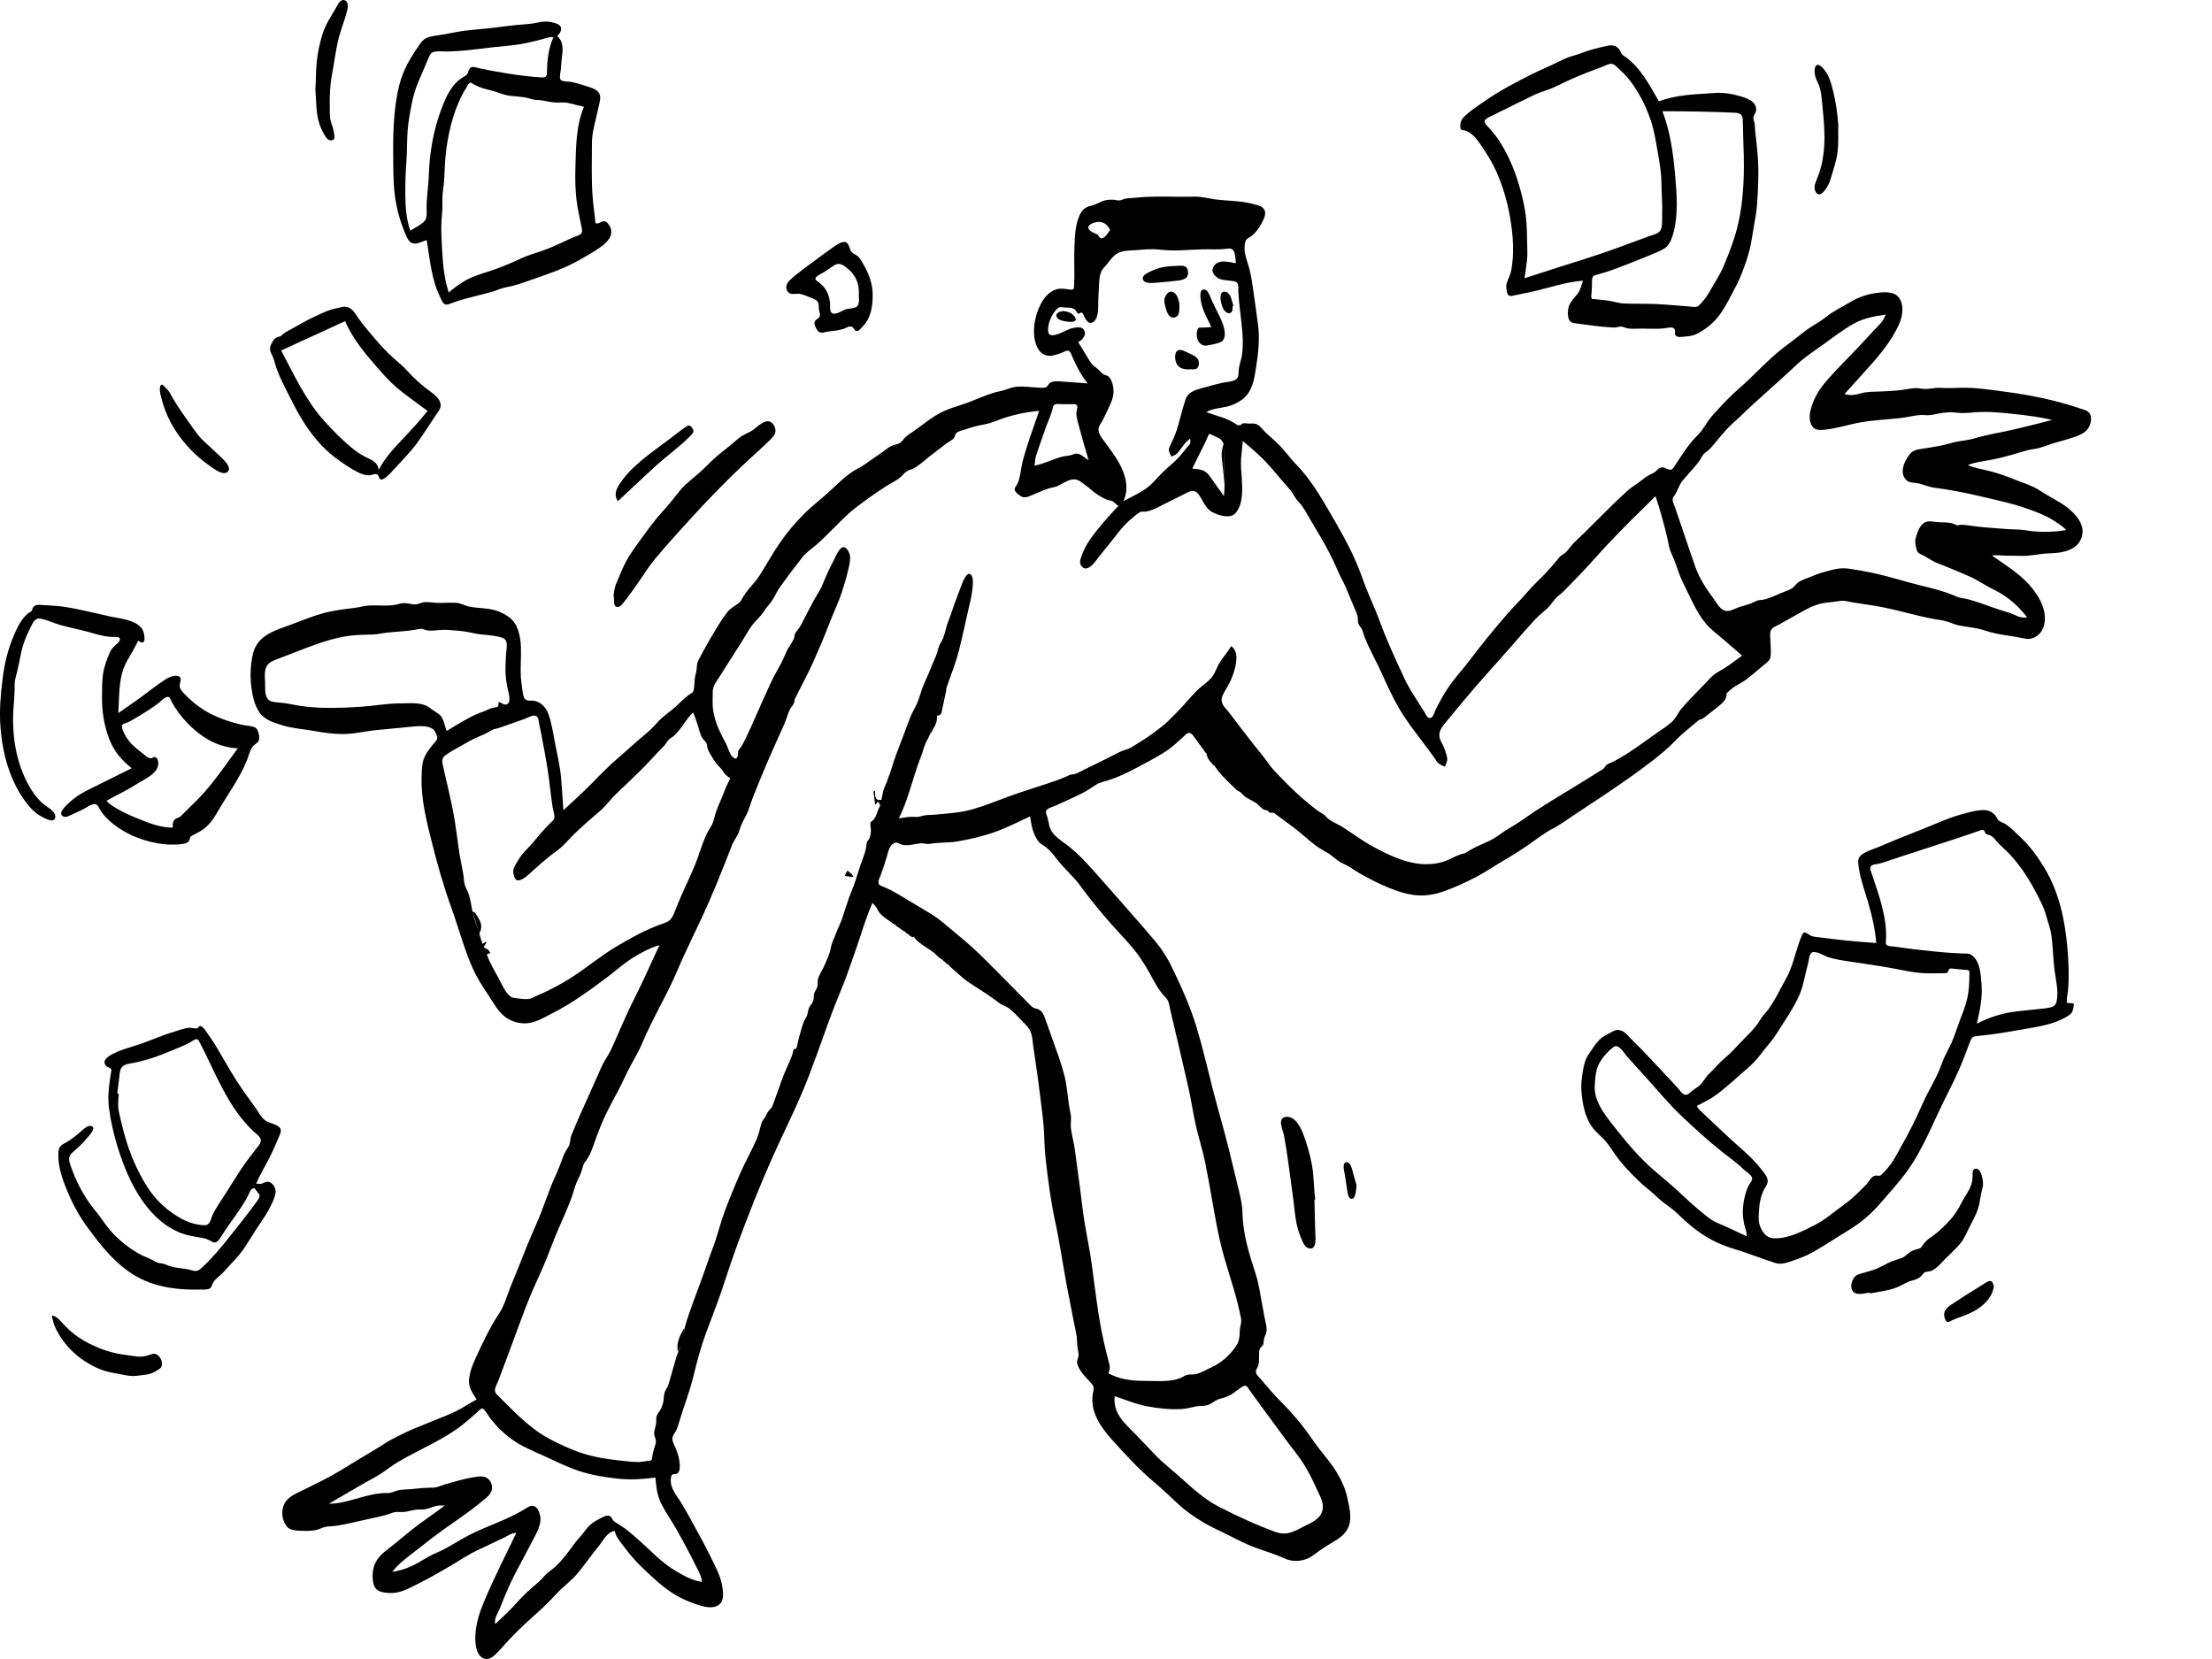
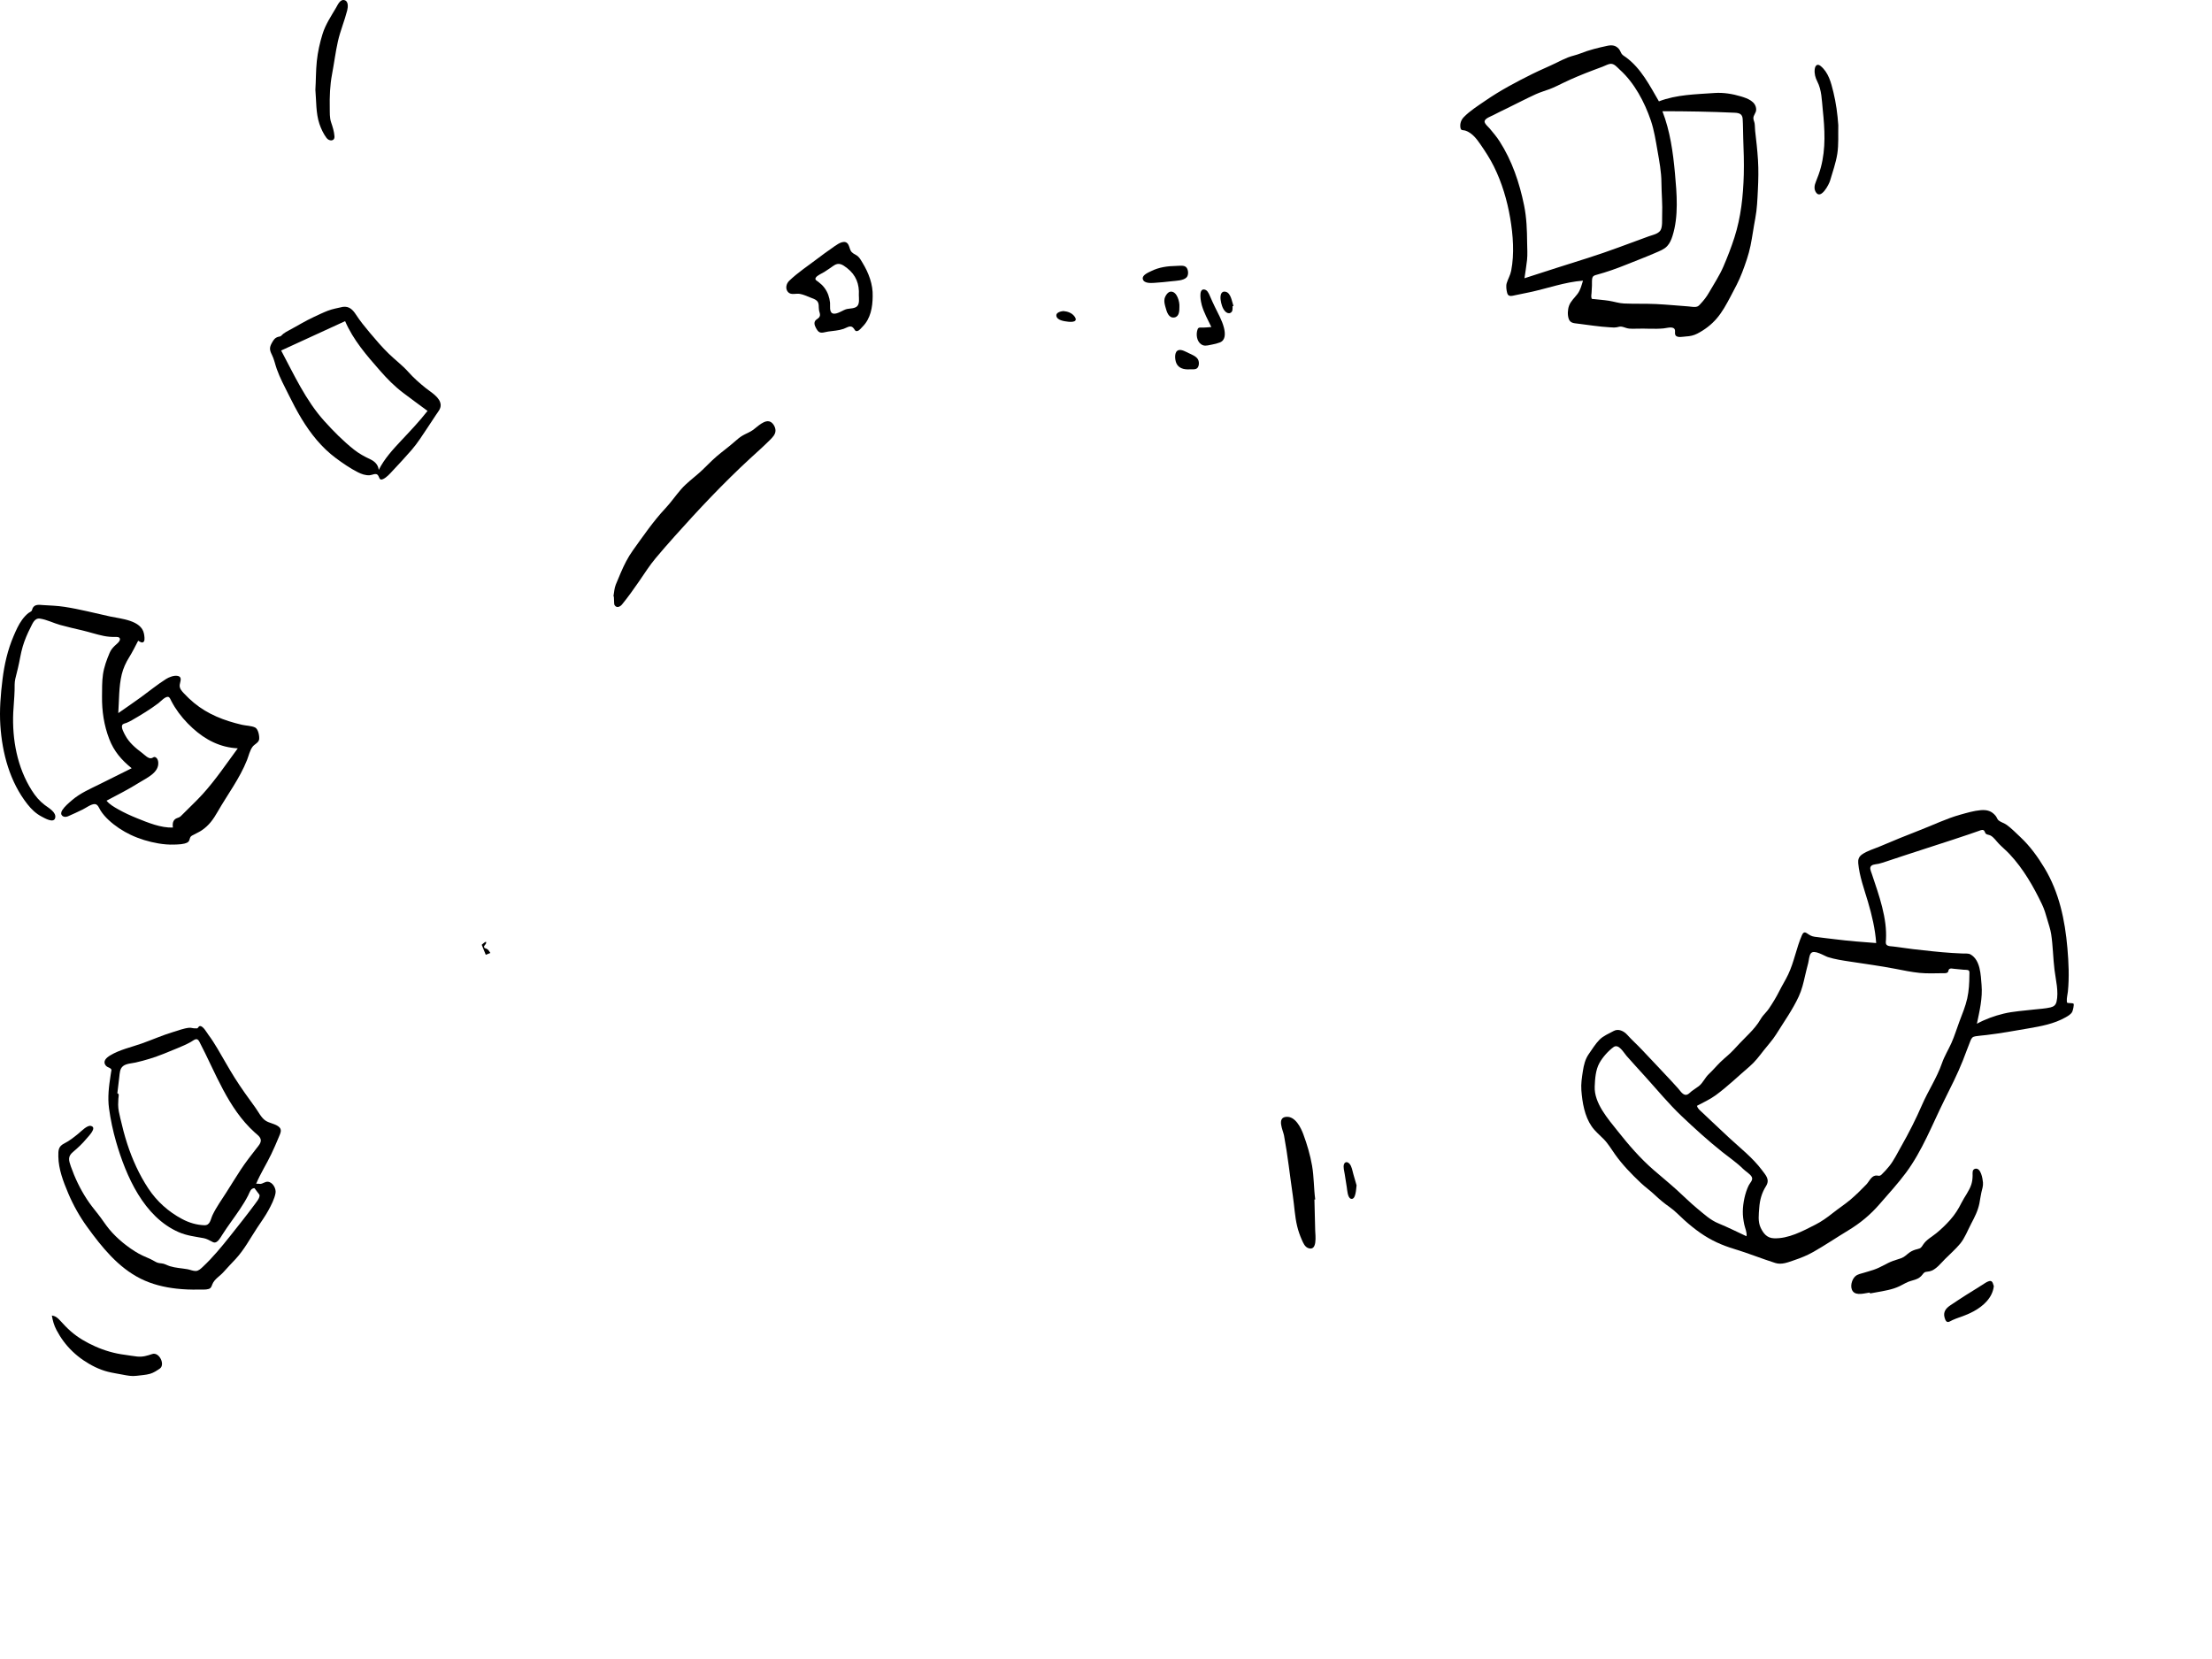
<svg xmlns="http://www.w3.org/2000/svg" fill="none" version="1.1" width="373.333" height="280" viewBox="0 0 373.333 280">
  <defs>
    <clipPath id="master_svg0_2375_12983">
      <rect x="0" y="0" width="373.333" height="280" rx="0" />
    </clipPath>
  </defs>
  <g clip-path="url(#master_svg0_2375_12983)">
    <g>
      <g>
        <g>
          <rect x="-10.208" y="0" width="373.333" height="280" rx="0" fill="#FFFFFF" fill-opacity="0" />
        </g>
        <g>
          <g>
-             <path d="M330.201,74.561C329.286,74.752,328.405,75.048,327.485,75.223C326.393,75.43,325.3,75.62,324.2,75.78C323.461,75.887,322.793,76.056,322.308,76.673C321.405,77.822,320.496,79.804,321.739,81.025C322.324,81.598,323.349,81.417,324.101,81.656C324.938,81.921,325.718,82.217,326.595,82.331C330.686,82.862,334.755,83.851,338.758,84.836C340.584,85.285,342.407,85.906,344.152,86.607C345.046,86.966,345.92,87.384,346.719,87.924C347.403,88.386,348.183,88.841,348.733,89.462C346.544,89.834,344.086,89.877,341.897,89.505C340.799,89.319,339.694,89.371,338.587,89.287C337.477,89.203,336.367,89.125,335.258,89.027C334.183,88.932,333.114,88.813,332.046,88.653C331.65,88.594,331.25,88.535,330.85,88.587C330.617,88.617,330.47,88.688,330.258,88.64C330.08,88.599,329.889,88.46,329.71,88.4C328.891,88.126,328.016,88.179,327.166,88.13C326.529,88.094,325.85,87.902,325.212,88.043C324.091,88.291,323.58,89.865,323.324,90.83C323.162,91.438,323.291,92.194,323.488,92.795C323.713,93.484,324.128,93.471,324.684,93.784C325.478,94.231,326.175,94.721,327.031,95.069C327.748,95.362,328.482,95.616,329.192,95.927C330.755,96.612,332.45,97.206,333.922,98.07C334.72,98.538,335.476,99.007,336.313,99.413C337.067,99.778,337.793,100.196,338.482,100.673C339.886,101.647,341.108,102.858,342.15,104.211C341.667,104.211,341.272,104.273,340.809,104.109C340.241,103.909,339.71,103.614,339.134,103.432C338.037,103.086,336.962,102.76,335.878,102.365C334.795,101.97,333.685,101.579,332.579,101.252C332.012,101.084,331.439,101.01,330.864,100.887C330.357,100.778,329.907,100.55,329.428,100.358C327.127,99.434,324.665,98.99,322.285,98.323C319.968,97.674,317.677,97,315.311,96.543C314.21,96.33,313.106,96.129,311.994,95.976C310.906,95.827,309.958,95.977,308.906,96.256C307.799,96.55,306.795,96.822,305.739,97.287C304.983,97.62,303.863,97.911,303.274,98.485C302.922,98.828,302.692,99.168,302.244,99.419C301.903,99.61,301.533,99.742,301.167,99.875C300.337,100.176,299.551,100.572,298.726,100.883C298.207,101.079,297.669,101.234,297.113,101.269C296.582,101.303,296.397,101.432,295.92,101.664C295.175,102.027,294.358,102.197,293.572,102.445C292.79,102.692,291.899,103.344,291.052,103.047C290.229,102.758,289.702,101.697,289.211,101.039C287.917,99.31,286.806,97.596,286.086,95.55C285.324,93.379,284.596,91.197,283.858,89.018C283.474,87.885,283.089,86.753,282.697,85.622C282.48,84.995,282.029,84.32,282.52,83.74C283.091,83.068,283.294,82.01,283.883,81.257C284.469,80.509,285.129,79.822,285.75,79.103C286.113,78.684,286.467,78.256,286.79,77.805C287.055,77.435,287.251,76.982,287.545,76.639C287.812,76.327,288.204,76.144,288.497,75.856C288.815,75.543,289.099,75.172,289.391,74.833C290.157,73.945,290.886,73.004,291.703,72.163C292.378,71.468,293.148,70.849,293.841,70.165C295.343,68.683,296.937,67.3,298.493,65.877C300.007,64.492,301.557,63.151,303.031,61.732C304.417,60.399,306.079,59.321,307.632,58.207C309.333,56.986,310.965,55.697,312.797,54.668C314.549,53.682,316.313,53.385,318.27,53.093C318.076,53.473,317.939,53.875,317.683,54.219C317.304,54.725,316.808,55.178,316.38,55.643C315.509,56.591,314.633,57.533,313.753,58.472C312.038,60.298,310.242,62.05,308.578,63.923C307.252,65.415,306.222,66.938,305.674,68.877C305.385,69.9,305.241,70.996,305.862,71.936C306.336,72.654,307.116,72.598,307.903,72.528C309.931,72.346,311.941,71.656,313.948,71.298C316.179,70.9,318.46,70.802,320.711,70.562C321.841,70.441,322.957,70.13,324.088,70.045C324.597,70.007,325.1,70.111,325.61,70.068C326.117,70.026,326.624,69.903,327.123,69.81C328.173,69.615,329.126,69.504,330.189,69.646C331.245,69.786,332.255,69.676,333.311,69.59C335.542,69.406,337.829,69.647,340.049,69.887C342.173,70.118,344.28,70.374,346.355,70.88C344.182,71.433,342.013,72,339.828,72.504C337.597,73.018,335.293,73.364,333.103,74.028C332.15,74.316,331.171,74.358,330.201,74.561ZM158.183,120.604C158.421,119.739,158.662,118.81,158.965,117.948C159.035,117.748,159.142,117.593,159.255,117.446C159.049,117.788,158.905,118.127,158.766,118.586C158.564,119.256,158.377,119.931,158.183,120.604ZM157.707,121.488C157.757,121.379,157.811,121.273,157.871,121.168C157.811,121.273,157.757,121.379,157.707,121.488ZM157.533,121.917C157.571,121.81,157.613,121.705,157.657,121.602C157.613,121.705,157.571,121.81,157.533,121.917ZM158.136,120.769C158.054,120.875,157.981,120.986,157.913,121.099C157.981,120.986,158.053,120.875,158.136,120.769L158.136,120.769ZM291.153,112.702C290.287,113.254,289.444,113.603,288.733,114.368C287.133,116.092,285.409,117.724,283.869,119.5C283.25,120.214,282.938,121.098,282.246,121.762C281.46,122.516,280.501,123.103,279.612,123.725C277.637,125.106,275.681,126.598,273.597,127.809C273.13,128.08,272.657,128.362,272.174,128.605C271.857,128.765,271.458,128.851,271.179,129.077C270.915,129.292,270.808,129.612,270.52,129.821C270.308,129.976,270.052,130.102,269.83,130.243C268.002,131.4,266.162,132.537,264.31,133.656C262.501,134.749,260.691,135.858,258.919,137.013C257.978,137.627,257.089,138.316,256.143,138.922C255.373,139.416,254.568,139.854,253.813,140.37C253.012,140.918,252.264,141.479,251.387,141.908C250.539,142.323,249.657,142.666,248.813,143.089C248.315,143.338,247.865,143.64,247.391,143.926C247.081,144.113,246.821,144.086,246.484,144.201C245.501,144.538,244.62,145.121,243.617,145.431C239.452,146.722,235.424,144.88,231.793,142.922C229.963,141.935,228.297,140.671,226.543,139.559C225.777,139.073,224.82,138.72,224.119,138.149C223.766,137.861,223.63,137.559,223.218,137.332C222.844,137.127,222.503,136.922,222.167,136.66C220.504,135.366,218.952,134.038,217.468,132.54C216.658,131.722,215.849,130.901,215.059,130.064C214.44,129.408,213.958,128.612,213.387,127.908C212.013,126.217,210.68,124.501,209.355,122.771C208.712,121.931,208.075,121.086,207.43,120.247C207,119.688,206.352,119.136,206.204,118.412C206.068,117.746,206.458,117.109,206.78,116.56C207.264,115.733,207.726,114.911,208.05,114.005C208.538,112.643,209.283,110.034,207.793,109.057C207.245,109.967,206.552,110.776,205.961,111.657C205.366,112.545,205.11,113.666,204.397,114.457C203.647,115.287,202.648,115.889,201.862,116.697C201.078,117.504,200.361,118.372,199.601,119.202C198.806,120.07,197.963,120.891,197.126,121.719C196.339,122.497,195.441,123.123,194.555,123.784C193.628,124.477,192.672,125.093,191.676,125.681C191.245,125.935,190.802,126.247,190.33,126.417C189.828,126.597,189.386,126.706,188.903,126.956C186.935,127.974,184.951,128.951,182.954,129.908C182.417,130.165,181.852,130.522,181.276,130.665C181.055,130.72,180.929,130.67,180.685,130.748C180.428,130.829,180.173,130.974,179.927,131.082C178.902,131.535,177.855,131.884,176.793,132.24C174.584,132.98,172.34,133.655,170.155,134.464C168.109,135.22,166.119,136.039,164.011,136.626C161.934,137.203,159.741,137.3,157.603,137.509C157.028,137.566,156.353,137.507,155.801,137.667C155.306,137.811,155.031,137.917,154.491,137.873C153.536,137.797,152.644,137.978,151.697,138.124C153.139,135.284,153.888,132.05,154.933,129.042C155.209,128.247,155.544,127.504,155.774,126.695C155.979,125.972,156.276,125.278,156.635,124.618C157.073,123.813,157.207,122.881,157.499,122.018C157.272,122.697,157.149,123.419,156.933,124.1C157.233,123.528,157.555,122.968,157.841,122.388C158.139,121.783,158.136,121.423,158.139,120.772C158.915,120.861,158.944,120.064,159.063,119.496C159.245,118.631,159.437,117.769,159.622,116.906C159.717,116.707,159.684,116.38,159.734,116.163C159.793,115.906,159.891,115.66,159.979,115.413C160.655,113.497,161.399,111.613,161.89,109.637C162.431,107.458,162.905,105.259,163.392,103.068C163.651,101.904,163.994,100.719,164.107,99.531C164.161,98.961,164.451,97.124,163.645,96.868C163.022,96.67,162.354,98.57,162.191,98.988C161.796,100.004,161.423,101.028,161.046,102.051C160.71,102.966,160.449,103.891,160.074,104.792C159.695,105.704,159.562,106.653,159.226,107.578C159.029,108.121,158.711,108.521,158.494,109.041C158.336,109.42,158.277,109.832,158.147,110.221C157.878,111.027,157.46,111.815,157.156,112.617C156.768,113.642,156.289,114.628,155.863,115.638C155.473,116.561,155.251,117.534,154.884,118.459C154.532,119.348,153.986,120.141,153.636,121.038C153.251,122.024,152.901,123.022,152.52,124.009C151.735,126.046,150.939,128.068,150.324,130.164C150.17,130.688,149.907,131.203,149.779,131.671C149.663,132.094,149.456,132.43,149.289,132.851C148.991,133.607,148.866,134.457,148.715,135.253L148.715,135.253L148.76,134.995C148.446,135.008,148.109,135.077,147.89,134.796C147.641,134.476,147.71,133.856,147.663,133.472C147.294,133.52,147.438,133.687,147.478,134.021C147.499,134.193,147.52,134.366,147.54,134.538L147.696,135.83C147.813,135.76,148.061,135.359,148.162,135.348C148.316,135.33,148.485,135.749,148.556,135.957C148.53,136.033,148.498,136.109,148.458,136.186C148.36,136.377,148.267,136.511,148.193,136.718C148.054,137.106,147.949,137.5,147.752,137.866C147.656,138.044,147.546,138.216,147.414,138.371C147.316,138.486,146.995,138.677,146.941,138.799C146.807,139.102,147.012,139.86,146.993,140.214C146.968,140.674,146.895,141.166,146.693,141.586C146.609,141.762,146.456,141.869,146.376,142.021C146.265,142.235,146.26,142.346,146.234,142.624C146.143,143.614,145.764,144.541,145.421,145.464C145.037,146.501,144.737,147.566,144.388,148.614C144.058,149.607,143.635,150.561,143.286,151.545C142.88,152.692,142.517,153.853,142.136,155.008C141.852,155.872,141.416,156.64,141.11,157.49C140.797,158.361,140.355,159.143,140.203,160.048C140.034,161.049,139.507,162.051,139.126,162.989C138.809,163.772,138.15,164.604,138.02,165.438C137.958,165.83,138.055,166.196,137.926,166.585C137.814,166.922,137.6,167.21,137.458,167.533C137.262,167.978,137.408,168.389,137.273,168.844C137.156,169.239,136.888,169.517,136.673,169.855C136.293,170.45,136.421,171.141,136.03,171.763C135.479,172.64,135.284,173.622,134.988,174.618C134.843,175.107,134.735,175.611,134.605,176.104C134.553,176.3,134.527,176.691,134.423,176.872C134.293,177.1,134.07,177.011,133.957,177.142C133.859,177.256,133.838,177.623,133.795,177.769C133.659,178.232,133.464,178.681,133.275,179.126C132.871,180.081,132.406,181.011,132.056,181.989C131.69,183.011,131.323,184.033,130.956,185.056C130.782,185.542,130.612,186.03,130.424,186.511C130.239,186.984,130.046,187.128,129.736,187.489C129.431,187.845,129.305,188.343,129.02,188.719C128.751,189.072,128.57,189.332,128.453,189.772C128.232,190.599,128.069,191.43,127.724,192.22C126.851,194.218,125.763,196.119,124.887,198.12C123.97,200.217,123.098,202.335,122.303,204.482C121.557,206.497,121.08,208.586,120.317,210.593C119.562,212.581,118.913,214.599,118.168,216.591C117.396,218.662,116.619,220.728,115.927,222.826C115.677,223.583,115.509,224.336,115.348,225.098C115.398,224.755,115.446,224.418,115.504,224.103C114.767,225.335,114.09,226.676,114.414,228.153C114.615,227.869,114.768,227.547,114.89,227.205C114.844,227.381,114.792,227.553,114.72,227.706C114.514,228.145,114.32,228.479,114.179,228.965C113.869,230.041,113.554,231.116,113.249,232.193C113.102,232.712,112.964,233.236,112.791,233.747C112.638,234.202,112.304,234.596,112.163,235.04C112.006,235.536,112.06,236.144,111.938,236.662C111.831,237.116,111.675,237.56,111.442,237.966C111.261,238.281,111.002,238.556,110.858,238.893C110.683,239.304,110.789,239.711,110.741,240.143C110.681,240.68,110.489,241.192,110.415,241.727C110.345,242.242,110.585,242.562,110.677,243.054C110.772,243.569,110.578,243.908,110.425,244.378C110.294,244.778,110.219,245.204,110.124,245.613C110.084,245.788,110.055,246.337,109.931,246.453C109.841,246.538,109.32,246.551,109.189,246.575C108.698,246.66,108.208,246.755,107.707,246.755C106.657,246.755,105.581,246.603,104.538,246.491C102.426,246.264,100.303,245.93,98.278,245.275C96.358,244.654,94.422,243.747,92.641,242.799C90.844,241.844,89.251,240.535,87.749,239.173C86.935,238.434,86.159,237.652,85.382,236.872C85.009,236.497,84.637,236.122,84.259,235.752C83.957,235.456,83.567,235.174,83.537,234.717C83.502,234.203,83.874,233.613,84.055,233.148C84.217,232.733,84.377,232.317,84.534,231.901C84.919,230.882,85.297,229.861,85.676,228.841C86.461,226.728,87.241,224.613,88.027,222.501C88.817,220.375,89.629,218.296,90.584,216.24C91.499,214.271,92.332,212.287,93.092,210.253C93.81,208.333,94.664,206.482,95.478,204.602C95.915,203.592,96.328,202.571,96.663,201.523C96.943,200.645,97.151,199.817,97.577,198.993C97.851,198.462,98.075,197.943,98.241,197.369C98.385,196.872,98.466,196.446,98.788,196.044C99.467,195.195,99.846,194.236,100.195,193.213C100.876,191.221,101.665,189.208,102.618,187.329C103.583,185.425,104.651,183.599,105.531,181.652C106.416,179.694,107.62,177.933,108.448,175.944C110.157,171.841,112.513,168.063,114.244,163.971C115.95,159.94,117.981,156.068,119.723,152.053C120.634,149.956,121.512,147.844,122.341,145.713C122.737,144.696,123.128,143.677,123.538,142.666C123.907,141.753,124.547,141.053,124.81,140.11C125.08,139.145,125.511,138.402,125.968,137.533C126.44,136.636,126.683,135.554,127.056,134.609C127.871,132.544,128.723,130.492,129.595,128.45C130.491,126.35,131.447,124.28,132.378,122.195C132.729,121.407,132.926,120.559,133.288,119.777C133.468,119.388,133.834,119.057,133.995,118.684C134.07,118.512,134.052,118.271,134.114,118.086C134.198,117.838,134.353,117.589,134.468,117.354C135.402,115.443,136.436,113.606,137.287,111.656C138.156,109.662,139.046,107.669,139.811,105.632C140.567,103.619,141.523,101.721,142.173,99.664C142.482,98.684,142.791,97.699,143.028,96.698C143.235,95.826,143.624,94.539,143.427,93.643C143.305,93.091,142.664,91.967,142.015,92.476C141.417,92.944,141.058,93.871,140.731,94.53C140.24,95.521,139.72,96.499,139.299,97.523C138.964,98.34,138.662,99.128,138.197,99.884C137.078,101.705,136.188,103.612,135.18,105.496C134.951,105.923,134.683,106.276,134.373,106.642C134.072,106.997,134.157,107.167,134.034,107.617C133.814,108.422,133.145,109.072,132.805,109.833C132.354,110.847,131.962,111.801,131.397,112.763C130.911,113.591,130.463,114.429,130.06,115.301C129.141,117.293,128.258,119.301,127.367,121.306C126.894,122.369,126.436,123.44,125.918,124.481C125.689,124.939,125.467,125.403,125.22,125.85C125.059,126.141,124.768,126.378,124.633,126.674C124.478,127.01,124.648,127.293,124.516,127.62C124.364,127.999,124.198,128.154,123.867,127.932C123.128,127.437,122.98,126.378,122.583,125.623C121.647,123.838,120.754,122.16,120.404,120.141C120.21,119.021,120.287,117.881,120.295,116.752C120.302,115.749,120.897,115.069,121.42,114.24C122.649,112.291,123.881,110.344,125.131,108.41C125.681,107.559,126.161,106.665,126.724,105.824C127.269,105.011,127.994,104.411,128.592,103.657C128.925,103.237,129.169,102.777,129.525,102.372C129.824,102.031,130.111,101.677,130.355,101.294C130.821,100.565,131.14,99.777,131.652,99.07C132.859,97.401,134.089,95.742,135.361,94.122C136.039,93.258,136.838,92.723,137.677,92.034C138.499,91.36,139.235,90.591,139.992,89.847C141.451,88.413,142.827,86.915,144.449,85.669C146.109,84.394,147.826,83.175,149.584,82.038C150.45,81.477,151.526,81.055,152.222,80.297C152.509,79.984,152.807,79.692,153.176,79.474C153.529,79.264,153.941,79.208,154.285,79.017C155.259,78.475,156.154,77.585,157.04,76.907C157.922,76.232,158.804,75.556,159.685,74.881C160.057,74.597,160.756,74.261,161.026,73.895C161.178,73.69,161.16,73.404,161.332,73.187C161.721,72.698,162.491,72.653,163.037,72.442C164.087,72.038,165.157,71.821,166.258,71.608C167.228,71.421,168.155,71.004,169.087,70.678C171.126,69.964,173.239,69.534,175.39,69.34C174.423,72.192,173.325,75.002,172.586,77.926C172.286,79.11,172.236,80.493,171.736,81.61C171.557,82.012,171.077,82.395,171.316,82.849C171.495,83.187,171.994,83.552,172.314,83.76C172.976,84.191,173.794,83.713,174.445,83.453C175.542,83.014,176.606,82.45,177.782,82.248C179.003,82.039,180.03,80.882,181.297,80.901C181.827,80.909,182.258,81.162,182.655,81.492C183.064,81.832,183.526,82.105,183.922,82.462C184.793,83.248,185.806,83.923,186.908,84.359C187.29,84.51,187.615,84.432,187.969,84.724C188.233,84.943,188.443,85.257,188.796,85.338C187.122,87.126,185.498,88.898,184.08,90.904C183.386,91.888,182.868,92.848,182.489,93.992C182.309,94.533,182.143,94.946,182.488,95.469C182.678,95.758,182.983,95.996,183.34,95.941C184.201,95.809,184.966,94.645,185.444,94.008C185.999,93.268,186.608,92.583,187.185,91.861C188.384,90.362,189.449,88.79,190.943,87.557C191.388,87.19,191.838,86.774,192.33,86.472C192.723,86.232,193.001,86.415,193.436,86.339C194.526,86.147,195.505,85.577,196.479,85.084C197.534,84.55,198.59,84.017,199.653,83.499C200.209,83.228,201.028,82.655,201.682,82.929C202.413,83.235,202.826,84.379,203.226,84.991C203.611,85.579,203.958,86.09,204.589,86.424C205.624,86.974,207.636,87.64,208.543,86.584C209.828,85.087,209.697,82.636,209.587,80.801C209.519,79.675,209.381,78.542,209.467,77.415C209.543,76.423,209.659,75.434,209.757,74.443C211.583,75.94,213.308,77.46,214.82,79.279C215.625,80.248,216.459,81.19,217.29,82.136C217.706,82.61,218.08,83.024,218.364,83.582C218.609,84.063,218.957,84.478,219.321,84.872C220.081,85.695,220.6,86.789,221.18,87.749C221.741,88.677,222.295,89.61,222.838,90.549C223.9,92.385,224.895,94.193,225.708,96.154C226.13,97.174,226.704,98.099,227.135,99.114C227.562,100.12,227.985,101.129,228.396,102.143C228.633,102.728,228.919,103.318,229.103,103.921C229.232,104.34,229.119,104.871,229.272,105.26C229.42,105.633,229.774,105.961,229.93,106.363C230.088,106.77,230.182,107.199,230.343,107.605C231.135,109.591,232.22,111.486,233.107,113.434C234.026,115.456,234.944,117.48,236.045,119.412C237.161,121.372,238.568,123.17,239.915,124.975C240.62,125.92,241.349,126.851,242.025,127.816C242.269,128.164,242.486,128.563,242.811,128.843C243.118,129.108,243.507,129.212,243.864,129.39C244.061,128.865,244.33,128.521,244.245,127.939C244.174,127.443,243.989,126.958,243.836,126.484C243.539,125.57,242.762,124.751,242.957,123.737C243.139,122.791,243.913,122.041,244.499,121.326C245.274,120.382,246.052,119.441,246.832,118.5C249.451,115.342,252.232,112.316,254.944,109.231C256.325,107.661,257.679,106.064,259.106,104.536C259.746,103.851,260.489,103.294,261.171,102.655C261.73,102.131,262.099,101.471,262.626,100.926C263.017,100.523,263.481,100.229,263.879,99.821C264.202,99.489,264.526,99.159,264.849,98.827C265.56,98.099,266.272,97.371,266.976,96.637C268.386,95.167,269.703,93.617,271.092,92.129C273.774,89.255,276.612,86.496,279.412,83.739C280.221,86.128,280.889,88.617,281.469,91.072C281.611,91.675,281.67,92.304,281.884,92.885C282.095,93.456,282.371,94.005,282.592,94.573C283.084,95.834,283.461,97.18,284.074,98.382C285.237,100.664,286.26,103.312,287.936,105.277C288.77,106.254,289.913,107.091,290.884,107.931C291.931,108.836,292.978,109.742,294.025,110.647C293.083,111.356,292.148,112.068,291.153,112.702ZM204.469,127.866C204.382,127.664,204.3,127.556,204.202,127.483C204.274,127.527,204.339,127.595,204.422,127.756C204.602,128.103,204.713,128.503,204.841,128.871C204.725,128.533,204.609,128.195,204.469,127.866ZM179.171,145.962C179.894,146.772,180.66,147.544,181.392,148.345C182.067,149.084,182.609,149.894,183.215,150.688C184.521,152.4,185.89,154.062,187.307,155.683C188.672,157.243,190.147,158.714,191.45,160.328C192.753,161.942,193.737,163.673,194.713,165.493C195.166,166.336,195.68,167.146,196.292,167.884C196.578,168.228,196.961,168.529,197.141,168.943C197.341,169.402,197.401,169.956,197.515,170.441C198.531,174.777,199.57,179.11,200.549,183.455C201.023,185.561,201.341,187.695,201.799,189.804C202.264,191.939,202.96,194.012,203.399,196.154C204.288,200.492,204.896,204.887,205.852,209.211C206.782,213.42,208.398,217.422,209.276,221.65C209.399,222.244,209.577,222.786,209.439,223.386C209.325,223.885,209.237,224.323,209.229,224.841C209.213,225.732,209.127,226.433,208.611,227.193C207.594,228.691,206.173,229.995,204.528,230.743C203.645,231.144,202.805,231.684,201.852,231.909C201.393,232.018,200.948,231.946,200.493,232.014C200.032,232.082,199.651,232.403,199.227,232.577C197.529,233.275,195.362,233.066,193.56,233.067C191.574,233.069,189.58,232.936,187.747,232.105C187.597,232.037,187.449,231.965,187.303,231.889C187.055,231.852,187.012,231.74,187.172,231.556C187.173,231.355,187.287,231.126,187.296,230.913C187.315,230.461,187.18,230.027,187.066,229.595C186.798,228.571,186.545,227.542,186.31,226.509C185.338,222.225,184.878,217.875,184.281,213.529C183.973,211.287,183.524,209.066,183.138,206.838C182.768,204.698,182.546,202.55,182.266,200.398C181.987,198.254,181.689,196.112,181.4,193.969C181.242,192.796,180.902,191.644,180.753,190.476C180.64,189.591,180.874,188.756,180.673,187.869C180.202,185.781,180.183,183.616,179.65,181.542C179.102,179.404,178.31,177.303,177.572,175.225C177.19,174.149,176.809,173.072,176.428,171.996C176.202,171.359,175.944,170.676,175.29,170.371C174.927,170.203,174.567,170.221,174.241,169.969C173.841,169.66,173.497,169.239,173.14,168.881C172.373,168.109,171.611,167.331,170.841,166.562C167.846,163.568,164.943,160.429,161.636,157.777C160.099,156.545,158.674,155.155,156.972,154.151C155.147,153.076,153.348,151.958,151.523,150.884C150.608,150.346,149.712,149.906,148.73,149.514C147.873,149.171,148.397,148.352,148.644,147.688C149.026,146.662,149.358,145.621,149.677,144.574C149.919,143.783,150.051,142.758,150.861,142.329C151.391,142.048,151.622,142.375,152.13,142.534C152.491,142.646,152.87,142.664,153.245,142.647C154.093,142.61,155.069,142.23,155.905,142.362C156.465,142.451,156.743,142.472,157.308,142.37C157.813,142.278,158.343,142.277,158.854,142.239C159.797,142.168,160.767,142.157,161.699,141.993C163.738,141.634,165.804,141.165,167.76,140.479C169.854,139.746,171.85,138.727,173.857,137.789C173.991,138.713,174.124,139.652,174.465,140.527C174.738,141.228,175.189,142.164,175.857,142.535C177.321,143.348,178.086,144.748,179.171,145.962ZM209.779,233.992C210.415,233.647,210.536,234.132,210.913,234.653C211.943,236.077,212.981,237.496,214.021,238.913C215.034,240.293,216.05,241.671,217.064,243.05C218.014,244.343,219.064,245.576,219.937,246.923C220.834,248.305,221.545,249.823,222.233,251.317C222.818,252.587,223.668,253.911,223.053,255.327C222.483,256.642,220.86,257.197,219.679,257.822C218.187,258.612,217.011,259.171,215.322,258.57C212.11,257.426,208.963,255.94,205.919,254.41C203.13,253.007,201.02,250.935,198.708,248.899C197.494,247.83,196.236,246.846,195.1,245.688C193.92,244.484,192.795,243.225,191.607,242.028C189.757,240.166,187.817,238.519,188.136,235.635C189.901,236.226,191.637,236.968,193.47,237.323C195.402,237.696,197.372,237.924,199.341,237.822C200.19,237.778,200.966,237.546,201.794,237.382C202.602,237.221,203.425,237.389,204.184,236.992C204.856,236.641,205.272,236.224,206.04,236.041C206.822,235.855,207.482,235.599,208.146,235.139C208.69,234.761,209.195,234.31,209.779,233.992ZM154.084,157.474C154.102,157.477,154.119,157.484,154.136,157.494C154.119,157.486,154.102,157.479,154.084,157.474ZM152.027,156.312C152.046,156.324,152.066,156.338,152.085,156.352C152.066,156.338,152.047,156.325,152.027,156.312ZM114.2,258.167C115.037,259.654,115.852,261.157,116.641,262.669C117.034,263.422,117.409,264.184,117.78,264.947C118.122,265.652,118.429,266.199,118.47,266.976C116.82,266.792,115.145,265.814,113.744,264.95C112.27,264.043,111.022,262.918,109.772,261.733C108.552,260.577,107.307,259.433,106.001,258.375C105.398,257.886,104.769,257.467,104.103,257.072C103.899,256.951,103.693,256.828,103.528,256.655C103.325,256.444,103.252,256.075,103.006,255.915C102.503,255.59,101.717,256.076,101.267,256.296C100.671,256.587,100.097,256.936,99.597,257.376C99.025,257.88,98.641,258.525,98.148,259.099C97.685,259.638,97.218,260.152,96.801,260.729C95.859,262.034,94.835,263.423,93.634,264.503C93.086,264.995,92.396,265.386,91.927,265.941C91.477,266.472,91.003,266.944,90.465,267.386C89.273,268.366,88.241,269.346,87.218,270.502C86.092,271.776,84.81,272.917,83.594,274.104C83.407,273.353,83.741,272.724,84.072,272.076C84.458,271.32,84.731,270.504,85.053,269.719C85.754,268.008,86.535,266.341,87.404,264.708C88.211,263.19,89.037,261.684,89.819,260.152C90.468,258.882,91.472,257.313,91.163,255.829C91.041,255.25,90.726,254.376,90.101,254.182C89.477,253.989,88.851,254.536,88.349,254.834C86.877,255.704,85.352,256.39,83.775,257.048C82.203,257.704,80.617,258.342,79.103,259.128C77.635,259.889,76.25,260.801,74.781,261.559C74.055,261.934,73.286,262.212,72.568,262.604C71.876,262.982,71.207,263.398,70.519,263.782C69.159,264.541,67.742,265.071,66.196,265.293C67.299,263.872,68.75,262.83,70.156,261.735C71.795,260.459,73.424,259.174,75.117,257.969C76.638,256.886,78.186,255.843,79.675,254.715C80.371,254.187,81.059,253.648,81.724,253.083C82.283,252.607,82.884,252.132,83.019,251.366C83.14,250.677,82.826,249.882,82.241,249.484C81.658,249.086,80.916,249.176,80.262,249.27C78.422,249.531,76.628,250.093,74.847,250.611C74.437,250.73,74.018,250.925,73.607,251.021C73.194,251.117,72.706,251.076,72.282,251.098C71.487,251.138,70.694,251.18,69.904,251.281C69.079,251.387,68.236,251.356,67.416,251.488C66.669,251.607,66.15,252.012,65.387,251.993C61.997,251.911,58.85,253.796,55.496,253.796C57.497,252.623,59.501,251.458,61.511,250.302C62.433,249.772,63.391,249.3,64.282,248.718C65.267,248.073,66.172,247.342,67.19,246.739C70.83,244.585,74.881,243.01,78.201,240.356C79.007,239.712,79.775,239.02,80.552,238.343C80.728,238.19,80.959,237.905,81.169,237.806C81.502,237.65,81.395,237.606,81.687,237.906C82.009,238.236,82.232,238.638,82.499,239.012C83.556,240.495,84.855,241.796,86.321,242.874C88.025,244.128,89.988,244.889,91.898,245.769C93.823,246.656,95.723,247.602,97.739,248.269C99.772,248.943,101.925,249.288,104.048,249.538C106.295,249.804,108.391,249.653,110.622,249.376C110.751,251.053,110.921,252.474,111.712,253.994C112.458,255.428,113.406,256.757,114.2,258.167ZM122.65,130.381C122.815,130.417,123.024,130.43,123.18,130.488C123.044,130.453,122.871,130.452,122.77,130.424C122.728,130.412,122.69,130.395,122.65,130.381ZM123.252,131.349C123.316,131.189,123.412,131.011,123.428,130.847C123.419,131.009,123.331,131.189,123.252,131.349ZM104.05,159.734C101.548,161.222,99.307,163.093,96.884,164.699C95.674,165.5,94.413,166.221,93.119,166.878C92.495,167.195,91.867,167.51,91.216,167.77C90.652,167.996,90.109,168.359,89.531,168.53C88.903,168.716,88.26,168.603,87.624,168.529C87.072,168.464,86.535,168.499,86.081,168.133C85.261,167.475,84.729,166.157,84.241,165.261C83.545,163.979,82.729,162.642,82.23,161.271C81.765,159.992,81.151,158.822,80.909,157.481C81.338,156.768,81.3,156.025,80.94,155.298C80.774,154.964,80.56,154.656,80.364,154.339C80.142,153.981,80.152,153.898,79.753,153.891C80.136,155.081,80.519,156.271,80.902,157.461C80.524,156.29,80.013,155.092,79.753,153.891C79.525,152.843,79.438,151.827,79.064,150.806C78.873,150.287,78.572,149.798,78.423,149.267C78.3,148.83,78.303,148.368,78.244,147.921C78.082,146.672,77.761,145.435,77.564,144.189C77.188,141.811,76.947,139.407,76.492,137.042C76.023,134.609,75.42,132.192,74.889,129.772C74.687,128.848,74.324,128.056,75.226,127.427C76.09,126.824,77.05,126.322,77.962,125.797C78.827,125.299,79.688,124.796,80.609,124.409C81.391,124.08,82.143,123.767,82.855,123.301C83.297,123.011,83.751,123.013,84.251,122.851C84.766,122.685,85.275,122.491,85.786,122.311C86.724,121.979,87.661,121.644,88.599,121.31C89.111,121.127,90.164,120.456,90.644,120.965C90.893,121.228,90.922,121.778,90.992,122.106C91.107,122.648,91.217,123.19,91.323,123.733C91.734,125.837,92.129,127.948,92.455,130.066C92.776,132.145,92.958,134.244,93.281,136.322C93.36,136.831,93.618,137.459,93.566,137.971C93.529,138.349,93.267,138.548,93.009,138.794C92.353,139.417,91.735,140.071,91.152,140.762C90.507,141.527,89.89,142.317,89.193,143.036C88.513,143.737,87.923,144.367,87.432,145.221C87.021,145.939,86.471,146.612,86.662,147.471C86.811,148.138,87.005,148.802,87.798,148.528C88.715,148.211,89.508,147.311,90.224,146.687C90.927,146.073,91.622,145.451,92.339,144.853C93.132,144.193,94.017,143.636,94.783,142.948C95.448,142.351,96.018,141.657,96.649,141.025C98.164,139.51,99.793,138.152,101.404,136.746C102.146,136.097,102.738,135.304,103.411,134.588C104.074,133.883,104.796,133.234,105.492,132.563C107.004,131.106,108.576,129.639,109.984,128.082C110.659,127.336,111.382,126.639,112.062,125.898C112.342,125.592,112.55,125.189,112.817,124.898C113.074,124.616,113.471,124.435,113.76,124.171C115.023,123.019,115.726,121.415,116.972,120.24C117.303,120.965,117.537,121.705,117.781,122.464C118.005,123.164,118.173,123.982,118.567,124.608C118.75,124.899,119.062,125.111,119.22,125.414C119.372,125.705,119.332,126.051,119.439,126.359C119.644,126.945,120.067,127.564,120.383,128.101C120.736,128.7,121.235,129.245,121.706,129.752C121.828,129.883,121.951,130,122.085,130.101C122.03,130.07,121.976,130.039,121.919,130.01C122.294,130.649,122.634,130.944,123.245,131.364C123.227,131.4,123.21,131.436,123.194,131.47C122.878,132.153,122.523,132.786,122.274,133.5C121.845,134.735,121.215,135.89,120.81,137.134C120.592,137.803,120.507,138.494,120.19,139.128C119.911,139.686,119.547,140.197,119.274,140.759C118.636,142.072,118.22,143.513,117.717,144.882C117.198,146.296,116.598,147.663,115.956,149.025C115.319,150.377,114.724,151.749,114.16,153.132C113.906,153.755,113.705,154.452,113.303,155.001C112.869,155.595,112.244,155.749,111.585,155.984C108.973,156.918,106.429,158.319,104.05,159.734ZM72.76,119.628C71.282,118.377,69.218,118.73,67.403,118.722C65.294,118.713,63.194,119.128,61.093,119.269C58.992,119.41,56.881,119.511,54.775,119.467C52.896,119.428,51.025,119.252,49.184,118.869C48.272,118.68,47.381,118.587,46.456,118.507C45.876,118.457,45.34,118.281,45.049,117.739C44.664,117.022,44.764,115.932,44.737,115.142C44.71,114.369,44.598,113.387,44.906,112.658C45.21,111.939,45.885,111.586,46.574,111.322C47.42,110.998,48.266,110.676,49.112,110.352C52.539,109.039,56.065,107.537,59.757,107.221C60.782,107.134,61.811,107.125,62.839,107.094C63.722,107.068,64.537,106.853,65.41,106.762C67.231,106.572,69.012,106.531,70.809,106.15C71.302,106.045,71.613,106.308,72.115,106.388C72.506,106.45,72.904,106.439,73.297,106.411C74.11,106.352,74.885,106.252,75.701,106.322C76.66,106.403,77.624,106.453,78.575,106.602C79.43,106.735,80.257,106.966,81.118,107.063C82.049,107.169,82.991,107.209,83.907,107.415C84.371,107.518,85.076,107.618,85.349,108.063C85.71,108.652,85.439,109.783,85.404,110.434C85.354,111.35,85.298,112.267,85.307,113.185C85.317,114.182,85.466,115.146,85.659,116.122C85.797,116.825,86.095,117.65,85.936,118.375C85.848,118.774,85.557,118.963,85.144,118.898C84.857,118.854,84.622,118.574,84.358,118.54C83.844,118.474,84.343,118.858,84.049,119.187C83.813,119.452,83.423,119.377,83.108,119.465C82.771,119.559,82.459,119.724,82.14,119.865C81.417,120.183,80.666,120.402,79.955,120.753C78.371,121.534,76.867,122.459,75.361,123.375C75.109,122.625,74.929,121.488,74.422,120.868C73.985,120.335,73.281,120.069,72.76,119.628ZM176.498,72.181C176.837,71.224,177.284,70.288,177.567,69.313C177.668,68.964,177.668,68.469,178.025,68.273C178.321,68.11,178.858,68.213,179.17,68.215C179.746,68.22,180.322,68.213,180.897,68.211C181.185,68.21,181.602,68.145,181.772,68.446C181.947,68.758,181.666,69.33,181.66,69.676C181.652,70.203,181.776,70.718,181.91,71.223C182.479,73.377,183.07,75.505,183.725,77.638C183.072,77.344,182.565,76.646,181.82,76.566C181.35,76.516,180.988,76.798,180.554,76.869C180.184,76.93,179.815,76.952,179.446,77.038C177.789,77.424,176.283,78.282,174.601,78.584C174.679,77.968,174.703,77.405,174.893,76.809C175.057,76.291,175.24,75.777,175.417,75.263C175.771,74.234,176.134,73.207,176.498,72.181ZM181.964,57.732C182.76,57.38,183.556,56.358,182.811,55.515C182.409,55.06,181.392,55.299,180.866,55.407C180.129,55.559,177.298,57.405,176.95,56.15C176.721,55.326,177.131,54.084,177.506,53.36C177.742,52.902,178.061,52.454,178.442,52.103C178.851,51.725,179.019,51.84,179.522,51.896C180.352,51.989,181.123,51.732,181.669,52.541C181.775,52.698,181.796,52.912,182.019,52.945C182.19,52.97,182.292,52.758,182.465,52.757C182.744,52.757,182.776,52.95,182.885,53.167C183.17,53.734,183.59,54.848,184.44,54.384C185.299,53.916,185.35,52.397,185.351,51.579C185.353,50.31,185.439,49.042,185.508,47.775C185.562,46.772,185.65,45.857,186.381,45.101C187.071,44.388,187.605,43.396,188.444,42.85C189.39,42.233,190.621,42.303,191.705,42.219C192.958,42.123,194.244,41.985,195.498,42.114C196.781,42.246,198.002,42.306,199.293,42.248C200.555,42.191,201.815,42.112,203.078,42.08C204.278,42.05,205.531,42.151,206.719,42.022C207.201,41.969,207.845,41.794,208.164,42.272C208.527,42.816,208.497,43.8,208.599,44.426C207.293,44.185,205.163,43.583,204.662,45.427C204.51,45.986,204.98,46.484,205.391,46.808C205.993,47.282,206.834,47.269,207.564,47.371C207.971,47.428,208.629,47.418,208.867,47.827C209.097,48.22,208.977,48.952,209.004,49.384C209.115,51.179,209.371,52.961,209.558,54.749C209.736,56.458,209.87,58.212,209.612,59.92C209.48,60.796,209.122,61.619,209.058,62.501C209.019,63.048,209.104,63.667,208.605,64.029C208.026,64.448,207.03,64.45,206.35,64.599C205.453,64.797,204.566,65.034,203.684,65.289C202.285,65.694,200.58,65.895,200.075,67.459C199.537,69.128,199.14,70.849,198.62,72.526C198.356,73.377,197.986,74.148,197.612,74.955C197.468,75.266,197.241,75.628,197.271,75.986C197.302,76.364,197.566,76.732,197.712,77.069C198.031,76.903,198.365,76.81,198.637,76.565C198.922,76.31,199.149,75.949,199.378,75.643C199.854,75.008,200.192,74.463,200.875,74.05C200.9,74.386,200.98,74.674,200.819,74.959C200.705,75.161,200.442,75.367,200.292,75.555C199.872,76.082,199.468,76.622,199.013,77.119C198.107,78.109,197.01,78.924,196.067,79.883C195.122,80.846,194.227,81.976,193.075,82.696C191.963,83.391,190.776,83.965,189.621,84.58C190.636,82.272,189.933,79.949,188.725,77.874C188.162,76.908,187.478,76.021,186.845,75.103C186.343,74.375,185.375,73.399,185.398,72.464C185.411,71.967,185.75,71.538,185.995,71.127C186.266,70.672,186.476,70.186,186.698,69.705C187.149,68.731,187.737,67.701,187.895,66.628C188.034,65.689,187.822,64.389,187.187,63.637C186.931,63.335,186.558,63.364,186.226,63.16C185.901,62.958,185.654,62.657,185.387,62.388C185.084,62.084,184.712,61.873,184.409,61.573C184.088,61.253,183.863,60.847,183.631,60.461C183.08,59.549,182.517,58.644,181.964,57.732ZM185.455,37.448C186.41,37.465,186.917,38.004,187.363,38.772C187.064,39.24,186.266,40.651,185.608,40.089C185.486,39.984,185.429,39.759,185.281,39.638C185.142,39.524,184.967,39.464,184.806,39.392C184.441,39.231,184.028,39.075,183.795,38.725C183.245,37.9,184.878,37.439,185.455,37.448ZM204.115,73.243C204.286,73.197,204.815,73.544,204.984,73.618C205.294,73.756,205.679,73.89,205.953,74.097C206.228,74.305,206.329,74.614,206.517,74.892C206.574,76.97,206.705,79.063,206.689,81.146C206.631,79.061,206.574,76.976,206.516,74.891C206.395,75.463,206.183,75.988,206.184,76.58C206.184,77.179,206.275,77.796,206.331,78.391C206.437,79.524,206.563,80.656,206.679,81.788C206.664,82.441,206.635,83.093,206.578,83.742C205.75,82.59,204.937,81.422,204.106,80.272C203.363,79.243,202.392,79.184,201.219,79.09C201.986,77.541,202.753,75.992,203.521,74.443C203.609,74.266,203.962,73.285,204.115,73.243ZM339.544,76.765C340.782,76.422,342.045,75.947,343.321,75.779C344.528,75.62,345.6,75.095,346.765,74.753C347.792,74.453,348.831,74.195,349.842,73.844C350.611,73.577,351.44,73.314,352.046,72.745C352.672,72.155,353.011,71.239,352.894,70.382C352.758,69.382,352.019,69.26,351.177,68.973C346.888,67.512,342.547,66.642,338.07,66.065C335.766,65.767,333.436,65.397,331.108,65.445C329.901,65.471,328.708,65.537,327.503,65.46C326.411,65.39,325.299,65.799,324.226,65.586C323.129,65.369,322.103,65.661,320.997,65.811C319.822,65.971,318.633,66.018,317.448,66.072C316.372,66.122,315.228,66.078,314.181,66.36C313.157,66.635,312.364,66.833,311.318,66.492C312.411,65.283,313.5,64.07,314.597,62.865C316.85,60.392,319.188,57.733,320.55,54.64C321.134,53.314,321.418,51.403,320.444,50.169C319.577,49.072,317.685,49.298,316.478,49.478C314.927,49.709,313.445,50.262,312.11,51.08C310.823,51.868,309.401,52.512,308.23,53.463C307.079,54.397,305.754,55.015,304.59,55.931C303.391,56.876,302.183,57.791,300.969,58.715C298.348,60.712,296.171,63.249,293.689,65.407C292.371,66.554,291.143,67.789,289.964,69.078C289.405,69.688,288.826,70.29,288.348,70.968C287.949,71.535,287.601,72.14,287.18,72.692C286.675,73.354,286.04,73.905,285.508,74.547C285.02,75.136,284.57,75.758,284.137,76.389C283.68,77.053,283.242,77.729,282.789,78.395C282.552,78.745,282.325,79.342,281.847,79.28C281.172,79.194,280.799,78.615,280.066,79.014C279.818,79.148,279.663,79.378,279.456,79.559C279.167,79.814,278.834,79.923,278.497,80.092C277.809,80.437,277.227,80.95,276.61,81.402C275.957,81.881,275.286,82.276,274.68,82.823C272.136,85.122,269.788,87.585,267.342,89.979C266.751,90.558,266.131,91.107,265.556,91.703C265.099,92.177,264.741,92.74,264.281,93.207C264.016,93.476,263.696,93.586,263.415,93.82C263.154,94.039,262.935,94.385,262.712,94.641C262.175,95.258,261.644,95.88,261.092,96.484C260.011,97.669,258.816,98.7,257.777,99.929C256.716,101.185,255.519,102.333,254.435,103.574C252.152,106.185,250.007,108.851,247.908,111.611C246.867,112.979,245.696,114.251,244.703,115.655C243.759,116.989,242.961,118.419,242.248,119.888C242.047,120.302,241.789,121.538,241.049,121.101C240.784,120.945,240.606,120.484,240.442,120.228C240.221,119.882,240,119.535,239.78,119.187C238.823,117.673,237.799,116.158,237.043,114.531C235.587,111.398,234.138,108.292,232.941,105.049C232.335,103.408,231.644,101.809,230.955,100.202C230.272,98.609,229.754,96.958,229.088,95.36C227.762,92.181,226.02,89.174,224.287,86.205C222.699,83.483,220.997,80.676,218.787,78.409C217.619,77.21,216.701,75.835,215.466,74.686C214.841,74.104,214.195,73.544,213.57,72.961C213.119,72.54,212.734,71.914,212.176,71.631C211.781,71.431,211.36,71.474,210.933,71.492C210.602,71.505,210.235,71.408,209.916,71.436C209.629,71.463,209.512,71.713,209.235,71.769C208.951,71.826,208.764,71.694,208.541,71.54C207.13,70.568,205.203,70.147,203.593,69.563C204.612,68.933,205.861,68.91,206.998,68.644C207.96,68.419,208.858,68.022,209.649,67.426C211.391,66.112,211.681,64.035,211.997,62.002C212.36,59.666,212.641,57.176,212.33,54.823C212.024,52.513,211.703,50.202,211.358,47.898C211.19,46.779,210.976,45.687,210.643,44.604C210.372,43.721,210.022,42.812,210.053,41.875C210.069,41.413,210.084,40.699,210.434,40.365C210.692,40.119,211.071,39.988,211.345,39.746C211.988,39.181,212.505,38.491,212.9,37.733C213.223,37.115,213.744,36.208,213.436,35.493C213.101,34.717,212.034,34.574,211.318,34.389C209.199,33.838,207.06,33.927,204.907,33.624C203.873,33.479,202.792,33.177,201.754,33.19C200.73,33.202,199.709,33.219,198.685,33.206C196.454,33.18,194.214,33.115,191.991,33.345C191.4,33.406,190.821,33.453,190.228,33.486C189.751,33.514,189.409,33.757,188.969,33.832C188.702,33.878,188.324,33.734,188.056,33.713C187.604,33.678,187.141,33.694,186.696,33.778C185.75,33.955,185.016,34.557,184.079,34.746C183.349,34.893,182.791,35.291,182.418,35.937C181.471,37.576,181.419,39.837,181.337,41.672C181.239,43.847,181.401,46.029,181.287,48.2C181.259,48.725,181.203,48.937,180.648,48.882C179.869,48.805,179.186,48.597,178.399,48.805C176.897,49.201,175.957,50.567,175.371,51.917C174.756,53.332,174.427,54.929,174.532,56.475C174.623,57.834,175.124,59.591,176.622,59.985C177.426,60.196,178.232,59.861,178.991,59.622C179.705,59.398,180.355,58.755,180.742,59.657C181.527,61.484,182.317,63.138,183.572,64.712C182.395,64.631,181.221,64.518,180.043,64.459C179.269,64.419,178.172,64.203,177.431,64.505C176.996,64.682,176.977,64.988,176.666,65.26C176.324,65.559,175.659,65.431,175.235,65.418C173.965,65.379,172.799,65.147,171.513,65.281C170.567,65.379,169.713,65.848,168.773,66.026C167.629,66.243,166.493,66.696,165.414,67.125C164.399,67.53,163.403,67.963,162.359,68.289C161.294,68.622,160.229,68.964,159.213,69.431C157.404,70.262,155.869,71.605,154.251,72.746C153.825,73.046,153.361,73.304,152.964,73.642C152.639,73.919,152.424,74.285,152.11,74.572C151.607,75.031,151.021,75.008,150.477,75.251C149.919,75.5,149.381,75.999,148.876,76.345C148.419,76.657,147.961,76.969,147.504,77.281C146.635,77.874,145.775,78.579,144.836,79.053C143.092,79.934,141.723,81.33,140.306,82.657C138.776,84.09,137.088,85.338,135.615,86.829C134.146,88.316,132.803,89.894,131.621,91.618C130.389,93.414,129.349,95.319,128.181,97.155C127.647,97.995,126.971,98.677,126.348,99.445C126.035,99.831,125.742,100.232,125.474,100.65C125.237,101.02,125.069,101.493,124.715,101.764C124.005,102.306,123.297,102.626,122.725,103.35C122.085,104.162,121.533,105.059,120.99,105.938C119.903,107.702,118.882,109.527,117.913,111.359C117.627,111.902,117.63,112.299,117.582,112.89C117.545,113.349,117.394,113.787,117.309,114.238C117.17,114.972,117.256,115.743,117.066,116.471C116.942,116.949,116.635,117.012,116.247,117.281C115.883,117.534,115.553,117.832,115.234,118.138C114.583,118.763,113.95,119.379,113.239,119.937C112.517,120.504,111.768,121.052,111.14,121.727C110.487,122.428,109.913,123.102,109.162,123.711C107.567,125.006,106.062,126.438,104.495,127.773C102.869,129.159,101.386,130.68,99.889,132.203C98.342,133.776,96.705,135.252,95.089,136.754C94.963,134.971,94.858,133.187,94.709,131.406C94.549,129.483,94.116,127.608,93.734,125.72C93.392,124.033,93.164,122.229,92.592,120.602C92.199,119.488,91.431,118.573,90.244,118.298C89.649,118.161,88.749,118.442,88.462,117.78C88.176,117.122,88.148,116.12,88.033,115.412C87.523,112.29,88.536,108.804,87.231,105.816C86.665,104.52,85.612,103.833,84.36,103.278C82.72,102.55,80.909,102.731,79.17,102.37C78.376,102.206,77.73,101.772,76.906,101.735C76.075,101.698,75.242,101.725,74.41,101.757C73.542,101.79,72.707,101.615,71.845,101.618C71.094,101.621,70.503,102.119,69.766,102.003C68.94,101.872,68.266,101.668,67.431,101.908C66.691,102.121,65.986,102.184,65.218,102.205C64.272,102.232,63.325,102.143,62.38,102.189C61.511,102.23,60.682,102.494,59.82,102.6C57.999,102.823,56.244,103.03,54.467,103.52C52.707,104.005,51.036,104.704,49.327,105.337C46.588,106.353,43.444,107.131,42.69,110.359C42.272,112.15,42.189,114.078,42.414,115.9C42.595,117.374,42.93,119.006,43.797,120.246C44.724,121.573,46.261,121.975,47.733,122.432C49.421,122.955,51.147,123.035,52.874,123.348C54.666,123.672,56.457,123.931,58.283,123.882C60.095,123.833,61.867,123.362,63.673,123.208C65.53,123.051,67.381,122.833,69.237,122.671C70.485,122.562,72.87,122.208,73.496,123.625C73.694,124.073,73.978,124.608,73.616,125.009C73.184,125.485,72.803,125.974,72.414,126.504C71.886,127.224,71.492,127.913,71.335,128.8C71.18,129.67,71.157,130.558,71.144,131.44C71.093,135.076,72.03,138.763,72.918,142.284C73.841,145.947,74.869,149.59,76.156,153.142C77.382,156.528,78.293,160.051,79.748,163.348C80.478,165.004,81.432,166.472,82.437,167.969C83.282,169.227,84.055,170.749,85.299,171.662C86.343,172.429,87.679,172.805,88.97,172.702C90.517,172.579,91.988,171.639,93.343,170.954C96.606,169.301,99.621,167.069,102.549,164.882C103.954,163.833,105.229,162.629,106.725,161.703C108.186,160.797,109.661,159.986,111.306,159.509C109.934,162.401,108.687,165.34,107.228,168.191C105.789,171.006,104.598,173.923,103.302,176.803C102.77,177.987,101.985,179.012,101.46,180.192C100.859,181.545,100.256,182.897,99.658,184.25C98.563,186.723,97.396,189.182,96.406,191.696C96.181,192.267,96.282,192.957,95.991,193.458C95.697,193.964,95.376,194.406,95.152,194.955C94.672,196.136,94.291,197.327,93.744,198.485C92.533,201.047,91.764,203.804,90.604,206.393C89.442,208.989,88.394,211.612,87.357,214.261C86.849,215.559,86.278,216.833,85.804,218.145C85.367,219.354,84.956,220.593,84.242,221.675C82.676,224.05,81.461,226.615,80.282,229.206C79.725,230.429,79.235,231.643,79.151,233.002C79.075,234.226,79.833,235.217,80.445,236.202C79.331,236.767,78.304,237.496,77.186,238.065C75.987,238.675,74.735,239.155,73.487,239.654C72.225,240.16,70.967,240.672,69.71,241.19C68.602,241.647,67.578,242.209,66.504,242.731C65.488,243.226,64.562,243.879,63.6,244.468C62.561,245.105,61.505,245.717,60.465,246.354C58.426,247.602,56.442,248.854,54.302,249.928C53.186,250.488,52.064,251.036,50.948,251.593C50.03,252.052,49.022,252.455,48.352,253.267C47.361,254.467,47.447,256.396,48.388,257.617C49.009,258.423,50.534,258.348,51.462,258.374C52.094,258.392,52.736,258.357,53.357,258.23C53.871,258.126,54.306,257.852,54.807,257.725C55.374,257.58,56.008,257.612,56.59,257.533C57.16,257.457,57.725,257.355,58.288,257.24C59.509,256.991,60.718,256.691,61.937,256.432C63.124,256.18,64.314,255.935,65.478,255.589C65.961,255.446,66.471,255.17,66.968,255.181C67.509,255.192,67.981,255.229,68.525,255.132C69.081,255.033,69.626,254.878,70.185,254.803C70.706,254.734,71.231,254.817,71.746,254.73C72.326,254.631,72.865,254.375,73.427,254.21C73.977,254.047,74.483,254.098,75.049,254.098C73.655,255.176,72.199,256.168,70.778,257.21C69.344,258.263,68.006,259.425,66.627,260.546C65.511,261.452,64.115,262.323,63.428,263.627C62.875,264.677,62.773,265.977,62.995,267.132C63.274,268.581,64.346,268.765,65.65,268.855C67.334,268.972,68.633,268.259,70.103,267.534C72.983,266.115,75.765,264.477,78.486,262.778C79.833,261.937,81.321,261.304,82.751,260.62C83.507,260.258,84.265,259.899,85.023,259.54C85.642,259.247,86.454,258.662,87.137,258.73C85.255,262.629,83.285,266.487,81.627,270.49C80.931,272.169,80.378,273.904,80.241,275.726C80.145,277.004,80.212,279.534,81.808,279.957C82.521,280.146,83.162,279.674,83.641,279.203C84.324,278.531,84.953,277.795,85.605,277.093C86.883,275.72,88.216,274.416,89.609,273.16C91.02,271.887,92.431,270.645,93.699,269.225C94.906,267.872,96.416,266.847,97.566,265.44C98.747,263.996,99.807,262.456,100.996,261.018C101.779,260.072,102.408,258.59,103.751,258.379C103.951,259.497,104.915,260.49,105.588,261.402C107.075,263.419,108.871,265.07,110.728,266.736C112.408,268.244,114.213,269.508,116.331,270.324C117.726,270.862,120.642,272.108,121.737,270.416C122.258,269.612,121.983,268.041,121.788,267.161C121.518,265.938,120.925,264.793,120.389,263.669C119.3,261.381,118.093,259.185,116.869,256.97C116.253,255.857,115.65,254.736,114.987,253.652C114.411,252.711,113.61,251.804,113.327,250.718C113.21,250.271,113.138,249.665,113.282,249.214C113.435,248.735,113.635,248.823,114.065,248.762C115.008,248.627,114.723,246.887,114.6,246.209C114.49,245.605,114.263,245.021,114.047,244.449C113.863,243.964,113.454,243.302,113.477,242.777C113.498,242.28,113.98,241.773,114.176,241.327C114.403,240.808,114.552,240.266,114.712,239.724C115.448,237.238,116.413,234.838,117.025,232.315C117.635,229.804,118.282,227.348,119.176,224.919C120.103,222.401,121.114,219.908,121.957,217.36C122.776,214.887,123.582,212.421,124.481,209.975C126.285,205.07,128.207,200.201,130.333,195.426C132.432,190.714,134.815,186.128,136.629,181.294C137.501,178.969,138.362,176.66,139.184,174.317C140.036,171.888,140.948,169.508,141.934,167.132C142.94,164.706,143.77,162.202,144.63,159.721C145.477,157.28,146.201,154.756,147.245,152.393C147.514,152.685,147.761,152.895,147.954,153.241C148.147,153.585,148.31,153.907,148.576,154.205C149.055,154.739,149.662,155.113,150.242,155.523C150.605,155.78,150.906,156.086,151.322,156.143C151.333,156.145,151.343,156.146,151.354,156.147C151.279,156.152,151.205,156.155,151.121,156.172C151.649,156.539,152.178,156.905,152.708,157.273C152.664,157.17,152.617,157.072,152.568,156.976C152.74,157.275,152.919,157.557,153.29,157.62C153.26,157.625,153.23,157.629,153.201,157.631C153.451,157.817,154.342,158.703,154.264,157.747C154.298,157.902,154.24,158.019,154.305,158.174C154.374,158.338,154.534,158.488,154.654,158.619C154.905,158.893,155.198,159.125,155.499,159.341C156.204,159.848,156.965,160.273,157.65,160.81C157.848,160.965,158.52,161.745,158.752,161.744C159.184,162.122,159.616,162.498,160.049,162.875C159.884,162.296,159.717,161.717,159.552,161.138C159.672,161.558,159.792,161.978,159.913,162.398C160.052,162.886,160.263,163.063,160.63,163.39C161.274,163.966,161.911,164.549,162.579,165.096C163.798,166.095,165.196,166.869,166.501,167.748C167.211,168.226,167.907,168.717,168.582,169.241C169.137,169.671,169.814,169.823,170.365,170.24C171.058,170.767,171.673,171.452,172.275,172.077C172.815,172.638,173.451,173.204,173.824,173.894C174.246,174.678,174.252,175.699,174.384,176.566C174.517,177.442,174.648,178.317,174.776,179.193C175.039,180.99,175.288,182.79,175.503,184.594C175.716,186.367,175.976,188.139,176.13,189.918C176.286,191.718,176.247,193.521,176.449,195.319C176.855,198.927,177.315,202.606,178.087,206.155C178.866,209.732,179.365,213.359,180.041,216.958C180.389,218.809,180.756,220.657,181.119,222.505C181.297,223.414,181.49,224.32,181.669,225.229C181.818,225.98,181.741,226.734,181.873,227.492C181.943,227.897,182.042,228.303,182.042,228.717C182.042,229.119,181.789,229.471,181.776,229.831C181.755,230.339,182.22,231.14,182.502,231.544C182.927,232.154,183.515,232.706,184.009,233.266C184.505,233.83,184.705,234.033,184.529,234.795C183.771,238.062,185.712,240.8,187.785,243.11C190.066,245.654,192.348,248.105,194.965,250.307C196.336,251.46,197.627,252.705,198.939,253.924C200.197,255.093,201.554,256.005,203.024,256.896C204.513,257.799,206.092,258.458,207.636,259.252C209.159,260.034,210.638,260.777,212.258,261.347C213.797,261.889,215.356,262.351,216.834,263.04C218,263.584,219.481,263.56,220.659,263.057C221.452,262.718,222.132,262.101,222.841,261.618C223.503,261.166,224.177,260.734,224.872,260.334C226.019,259.673,227.14,258.903,227.63,257.612C228.21,256.084,227.708,254.249,227.377,252.714C227.038,251.145,226.338,249.683,225.499,248.323C224.625,246.907,223.538,245.681,222.534,244.362C221.496,242.997,220.572,241.56,219.486,240.227C218.411,238.909,217.285,237.652,216.075,236.457C214.868,235.266,213.813,233.938,212.699,232.661C212.431,232.354,212.02,232.024,211.97,231.588C211.926,231.208,212.187,230.934,212.312,230.6C212.555,229.952,212.483,229.239,212.496,228.562C212.502,228.232,212.497,227.893,212.661,227.594C212.814,227.315,213.099,227.204,213.207,226.904C213.304,226.637,213.268,226.3,213.322,226.021C213.39,225.667,213.556,225.41,213.669,225.074C213.95,224.234,213.6,223.255,213.442,222.423C213.293,221.636,213.152,220.848,213.007,220.061C212.693,218.36,212.459,216.654,211.924,215.003C210.838,211.651,209.776,208.317,209.704,204.758C209.667,202.976,209.17,201.268,208.758,199.545C208.321,197.717,207.878,195.891,207.427,194.067C206.563,190.572,205.527,187.129,204.642,183.641C203.761,180.166,202.958,176.668,201.909,173.239C200.849,169.772,199.375,166.519,197.798,163.262C197.04,161.695,196.211,160.344,195.095,159.006C193.938,157.619,192.752,156.257,191.563,154.897C189.166,152.153,186.766,149.411,184.334,146.698C183.123,145.348,181.897,144.06,180.484,142.917C179.225,141.898,177.5,141.04,177.103,139.375C176.991,138.905,176.916,138.426,176.792,137.959C176.721,137.689,176.5,137.281,176.535,136.988C176.603,136.404,177.683,136.182,178.119,135.984C179.63,135.3,181.158,134.623,182.64,133.879C183.458,133.468,184.185,132.967,184.947,132.466C185.588,132.043,186.319,131.916,187.042,131.692C188.648,131.194,190.13,130.484,191.612,129.7C193.141,128.89,194.683,128.081,196.166,127.189C197.671,126.283,198.839,125.169,200.115,123.986C200.685,123.457,201.091,123.723,201.495,124.306C201.987,125.013,202.506,125.703,203.014,126.399C203.251,126.723,203.455,127.105,203.791,127.3C203.804,127.308,203.815,127.312,203.828,127.319C203.769,127.299,203.708,127.278,203.637,127.25C203.761,128.126,204.42,128.724,205.001,129.327C204.946,129.178,204.894,129.027,204.842,128.876C204.988,129.293,205.189,129.576,205.457,129.932C205.991,130.639,206.592,131.262,207.223,131.883C207.549,132.204,207.879,132.522,208.209,132.84C208.34,132.967,208.473,133.094,208.604,133.221C208.817,133.427,208.936,133.493,209.159,133.594C209.611,133.797,209.716,134.153,210.105,134.434C210.69,134.857,211.419,135.137,212.024,135.553C212.519,135.893,212.949,136.585,213.521,136.712C213.728,136.757,213.882,136.724,214.049,136.888C214.268,137.103,214.04,137.099,214.385,137.176C214.56,137.215,214.74,137.115,214.915,137.171C215.1,137.23,215.264,137.391,215.42,137.505C215.778,137.765,216.135,138.026,216.492,138.288C217.134,138.759,217.773,139.234,218.406,139.717C219.667,140.68,220.825,141.769,222.089,142.725C222.743,143.219,223.447,143.581,224.145,144C224.727,144.35,225.218,144.823,225.763,145.223C226.414,145.7,227.174,145.933,227.85,146.365C228.513,146.789,229.152,147.226,229.841,147.608C231.347,148.442,232.878,149.219,234.474,149.865C236.089,150.518,237.74,151.045,239.492,151.127C241.27,151.211,242.953,150.746,244.593,150.097C246.215,149.455,247.812,148.721,249.35,147.897C250.846,147.096,252.238,146.132,253.705,145.283C255.178,144.429,256.574,143.539,257.977,142.573C259.31,141.655,260.578,140.63,262.017,139.881C263.47,139.124,264.758,138.139,266.125,137.246C267.531,136.328,268.927,135.403,270.322,134.468C273.23,132.519,276.142,130.536,278.905,128.382C280.231,127.347,281.54,126.284,282.701,125.066C283.942,123.765,285.421,122.657,286.783,121.487C288.09,120.219,289.396,118.95,290.703,117.682C290.706,117.68,290.708,117.677,290.71,117.675C289.401,118.946,288.092,120.217,286.783,121.487C287.405,121.37,287.809,120.967,288.308,120.58C288.834,120.172,289.356,119.758,289.872,119.338C290.624,118.725,291.494,118.095,291.407,117.011C291.736,116.704,292.072,116.404,292.423,116.123C292.995,115.667,293.678,115.388,294.286,114.984C295.534,114.154,296.606,113.097,297.779,112.17C298.296,111.762,298.759,111.453,298.839,110.754C298.927,109.994,298.824,109.171,298.819,108.406C298.815,107.815,298.646,106.989,298.872,106.43C299.099,105.869,299.854,105.628,300.342,105.36C301.721,104.603,303.08,103.81,304.461,103.055C305.82,102.312,307.001,101.817,308.555,101.684C309.232,101.626,309.881,101.524,310.55,101.42C311.242,101.313,311.886,101.517,312.563,101.641C314.099,101.922,315.654,102.091,317.189,102.376C318.736,102.663,320.265,103.046,321.792,103.422C323.321,103.799,324.847,104.2,326.399,104.472C327.193,104.611,328.014,104.703,328.784,104.95C329.366,105.138,329.925,105.402,330.524,105.534C331.973,105.853,333.446,105.891,334.863,106.375C336.277,106.858,337.719,107.102,339.193,107.324C339.965,107.44,340.735,107.564,341.498,107.729C341.959,107.829,342.369,107.888,342.837,107.774C343.805,107.536,344.591,106.757,344.9,105.819C345.755,103.23,344.102,100.452,342.42,98.616C340.615,96.646,338.335,95.268,336.169,93.745C337.032,93.65,337.89,93.777,338.753,93.793C339.492,93.806,340.215,93.773,340.956,93.814C342.595,93.904,344.23,93.429,345.871,93.394C348.093,93.346,350.836,92.893,351.416,90.361C351.956,88.004,349.456,85.879,347.671,84.809C346.525,84.122,345.365,83.494,344.243,82.766C343.043,81.989,341.561,81.532,340.236,81.009C338.888,80.477,337.53,79.957,336.127,79.586C334.779,79.229,333.414,79.038,332.121,78.51C333.297,77.997,334.569,77.884,335.829,77.649C337.083,77.415,338.316,77.104,339.544,76.765Z" fill-rule="evenodd" fill="#000000" fill-opacity="1" />
-           </g>
+             </g>
          <g>
            <path d="M347.094,169.061C346.963,169.617,346.64,169.89,346.09,170.022C345.183,170.24,344.188,170.274,343.262,170.386C341.57,170.592,339.821,170.678,338.162,171.079C336.609,171.454,335.055,172.015,333.653,172.785C334.111,170.592,334.632,168.462,334.439,166.203C334.297,164.545,334.258,162.046,332.582,161.087C332.194,160.865,331.58,160.949,331.149,160.926C330.588,160.896,330.026,160.869,329.465,160.838C328.356,160.777,327.252,160.66,326.145,160.552C323.964,160.339,321.798,160.074,319.63,159.756C319.271,159.703,318.628,159.743,318.388,159.432C318.211,159.203,318.295,158.842,318.309,158.585C318.354,157.697,318.318,156.812,318.208,155.929C317.967,153.999,317.434,152.099,316.838,150.251C316.536,149.317,316.213,148.39,315.909,147.457C315.762,147.006,315.422,146.391,315.909,146.068C316.213,145.866,316.744,145.867,317.098,145.779C317.519,145.674,317.93,145.537,318.341,145.402C319.313,145.082,320.284,144.758,321.255,144.434C324.946,143.205,328.669,142.057,332.349,140.803C332.864,140.628,333.375,140.444,333.89,140.269C334.113,140.194,334.501,139.998,334.741,140.104C335.022,140.227,334.967,140.536,335.169,140.721C335.345,140.881,335.744,140.893,335.97,141.023C336.546,141.356,336.907,141.935,337.358,142.402C337.94,143.004,338.589,143.532,339.163,144.145C341.479,146.617,343.192,149.593,344.643,152.637C345.033,153.457,345.287,154.305,345.531,155.177C345.762,156.003,346.058,156.81,346.189,157.66C346.494,159.644,346.505,161.686,346.751,163.683C346.956,165.357,347.49,167.384,347.094,169.061ZM332.384,164.579C332.379,165.9,332.309,167.231,332.019,168.524C331.721,169.858,331.183,171.136,330.702,172.411C330.248,173.615,329.881,174.855,329.355,176.03C328.836,177.189,328.171,178.245,327.755,179.448C326.901,181.914,325.438,184.078,324.403,186.46C323.345,188.894,322.168,191.219,320.853,193.527C320.228,194.624,319.648,195.839,318.858,196.828C318.465,197.318,318.017,197.808,317.563,198.242C317.168,198.621,316.978,198.332,316.5,198.418C315.802,198.543,315.442,199.448,314.991,199.913C314.136,200.795,313.262,201.666,312.325,202.461C311.366,203.274,310.306,203.954,309.322,204.738C308.382,205.485,307.444,206.161,306.37,206.706C304.25,207.783,301.812,209.105,299.365,208.991C298.239,208.939,297.637,208.207,297.165,207.228C296.666,206.193,296.834,204.952,296.918,203.841C297.018,202.508,297.34,201.333,298.051,200.203C298.751,199.088,298.061,198.396,297.363,197.468C295.805,195.395,293.73,193.78,291.837,192.028C290.859,191.123,289.89,190.209,288.922,189.294C288.387,188.789,287.853,188.282,287.319,187.776C286.927,187.405,286.55,187.155,286.408,186.634C287.474,186.059,288.584,185.57,289.565,184.852C291.569,183.386,293.408,181.598,295.297,179.986C296.204,179.211,296.921,178.251,297.65,177.314C298.353,176.41,299.159,175.557,299.767,174.581C301.072,172.484,302.561,170.406,303.597,168.157C304.113,167.036,304.379,165.892,304.649,164.695C304.812,163.974,304.999,163.258,305.182,162.542C305.3,162.081,305.333,161.285,305.629,160.904C306.173,160.201,307.884,161.336,308.511,161.535C309.69,161.91,310.919,162.089,312.139,162.277C314.726,162.677,317.332,163.019,319.903,163.516C321.25,163.776,322.6,164.064,323.967,164.2C325.292,164.332,326.624,164.263,327.952,164.253C328.236,164.251,328.583,164.301,328.774,164.04C328.883,163.891,328.81,163.705,328.985,163.566C329.213,163.384,329.511,163.481,329.773,163.509C330.304,163.566,330.837,163.598,331.368,163.664C331.597,163.693,332.053,163.654,332.249,163.775C332.456,163.902,332.385,164.286,332.384,164.579ZM295.142,200.066C294.522,201.314,294.165,203.06,294.146,204.443C294.136,205.186,294.234,205.926,294.386,206.651C294.518,207.284,294.881,208.012,294.767,208.65C293.196,207.923,291.653,207.142,290.051,206.486C288.667,205.92,287.627,204.934,286.488,203.998C285.265,202.993,284.158,201.872,282.983,200.813C281.722,199.677,280.407,198.602,279.124,197.491C276.841,195.512,274.924,193.289,273.049,190.924C271.401,188.846,269.039,186.196,269.149,183.384C269.201,182.079,269.297,180.595,269.937,179.427C270.468,178.457,271.43,177.369,272.329,176.72C273.194,176.096,274.042,177.664,274.528,178.215C275.575,179.4,276.643,180.567,277.704,181.738C279.724,183.967,281.64,186.307,283.825,188.379C286.026,190.467,288.277,192.509,290.648,194.402C291.835,195.349,293.142,196.232,294.22,197.305C294.615,197.699,295.383,198.133,295.647,198.625C295.93,199.155,295.363,199.62,295.142,200.066ZM349.177,169.289C348.844,169.246,348.86,169.291,348.832,168.965C348.788,168.459,348.959,167.862,349.01,167.355C349.255,164.944,349.138,162.417,348.928,160.005C348.515,155.268,347.539,150.61,345.062,146.501C343.919,144.604,342.626,142.815,341.005,141.295C340.258,140.594,339.529,139.84,338.702,139.231C338.288,138.926,337.684,138.772,337.307,138.459C337.103,138.29,337.013,137.945,336.841,137.729C336.153,136.868,335.377,136.646,334.281,136.738C333.143,136.835,331.951,137.192,330.854,137.496C328.519,138.144,326.28,139.245,324.019,140.113C321.747,140.986,319.501,141.916,317.261,142.865C316.287,143.277,315.111,143.601,314.247,144.224C313.724,144.6,313.571,145.067,313.627,145.693C313.825,147.903,314.646,150.098,315.27,152.213C315.94,154.483,316.486,156.797,316.657,159.164C314.343,158.994,312.042,158.818,309.739,158.527C308.587,158.381,307.428,158.262,306.278,158.104C305.683,158.022,305.406,157.8,304.928,157.491C304.508,157.22,304.292,157.45,304.113,157.862C303.181,160.003,302.814,162.338,301.805,164.463C301.352,165.418,300.786,166.309,300.315,167.254C299.803,168.281,299.185,169.292,298.543,170.243C298.245,170.684,297.862,171.041,297.532,171.455C297.226,171.838,297.005,172.279,296.724,172.68C296.136,173.518,295.424,174.256,294.702,174.978C293.978,175.703,293.277,176.439,292.586,177.195C291.906,177.938,291.094,178.541,290.376,179.242C289.699,179.902,289.111,180.621,288.417,181.268C287.749,181.891,287.436,182.756,286.717,183.317C286.329,183.619,285.899,183.862,285.513,184.166C285.195,184.418,284.862,184.858,284.409,184.773C283.907,184.679,283.503,184.004,283.189,183.656C282.784,183.207,282.377,182.761,281.966,182.317C280.356,180.574,278.703,178.864,277.079,177.131C276.285,176.284,275.411,175.516,274.637,174.649C274.073,174.018,273.15,173.568,272.36,174C271.563,174.436,270.606,174.821,269.961,175.475C269.262,176.183,268.704,177.105,268.135,177.918C267.542,178.765,267.307,179.766,267.152,180.772C266.986,181.845,266.814,182.909,266.896,183.998C267.051,186.059,267.434,188.36,268.627,190.096C269.195,190.924,269.973,191.545,270.669,192.257C271.423,193.029,271.961,193.958,272.583,194.833C273.83,196.59,275.362,198.164,276.924,199.642C277.669,200.347,278.513,200.941,279.262,201.649C280.061,202.404,280.871,203.086,281.773,203.714C282.696,204.356,283.458,205.193,284.292,205.94C285.151,206.709,286.03,207.426,286.976,208.085C288.789,209.35,290.633,210.174,292.742,210.81C295.064,211.51,297.312,212.427,299.622,213.16C300.728,213.511,301.824,213.025,302.878,212.67C303.953,212.308,305.007,211.879,305.997,211.321C308.004,210.19,309.932,208.877,311.907,207.684C313.961,206.445,315.676,205.024,317.245,203.21C318.74,201.48,320.322,199.763,321.684,197.927C324.448,194.197,326.12,189.784,328.172,185.654C329.262,183.458,330.368,181.297,331.275,179.015C331.721,177.893,332.12,176.751,332.576,175.632C332.769,175.158,332.928,174.974,333.445,174.893C334.042,174.8,334.653,174.759,335.252,174.688C337.625,174.405,339.941,173.985,342.293,173.579C344.475,173.202,346.67,172.813,348.621,171.704C349.032,171.471,349.524,171.197,349.747,170.761C349.849,170.562,350.099,169.552,349.958,169.391C349.875,169.296,349.319,169.308,349.177,169.289Z" fill-rule="evenodd" fill="#000000" fill-opacity="1" />
          </g>
          <g>
            <path d="M252.014,19.438C252.772,19.039,253.545,18.671,254.315,18.297C255.947,17.503,257.553,16.656,259.203,15.902C259.951,15.56,260.731,15.342,261.498,15.056C262.313,14.751,263.092,14.349,263.873,13.971C265.517,13.176,267.198,12.491,268.905,11.845C269.428,11.647,269.951,11.452,270.476,11.258C270.878,11.11,271.368,10.824,271.786,10.775C272.45,10.697,272.949,11.374,273.401,11.781C275.843,13.979,277.566,17.236,278.615,20.317C279.187,21.998,279.447,23.734,279.753,25.477C280.065,27.263,280.398,29.012,280.41,30.828C280.422,32.675,280.612,34.495,280.53,36.346C280.5,37.037,280.624,38.278,280.245,38.88C279.859,39.49,278.894,39.66,278.273,39.885C274.875,41.117,271.482,42.443,268.035,43.527C264.45,44.654,260.871,45.8,257.295,46.96C257.441,45.942,257.612,44.926,257.726,43.905C257.833,42.943,257.753,41.949,257.744,40.983C257.726,38.859,257.657,36.748,257.23,34.662C256.456,30.873,255.204,27.143,253.106,23.872C252.614,23.106,252.028,22.407,251.444,21.712C251.235,21.463,250.535,20.874,250.56,20.49C250.593,19.988,251.652,19.629,252.014,19.438ZM292.777,19.026C293.56,19.062,294.068,19.242,294.122,20.082C294.192,21.151,294.177,22.235,294.215,23.307C294.289,25.358,294.362,27.409,294.309,29.461C294.214,33.057,293.831,36.646,292.73,40.082C292.198,41.743,291.561,43.375,290.873,44.978C290.206,46.532,289.263,47.93,288.428,49.394C288.016,50.114,287.555,50.699,286.988,51.304C286.72,51.591,286.597,51.744,286.217,51.793C285.832,51.842,285.348,51.743,284.961,51.715C283.142,51.584,281.325,51.404,279.503,51.316C277.697,51.229,275.883,51.305,274.08,51.221C273.232,51.182,272.434,50.906,271.601,50.772C270.762,50.637,269.913,50.578,269.07,50.482C268.635,50.433,268.645,50.536,268.579,50.14C268.544,49.93,268.604,49.657,268.616,49.442C268.638,49.026,268.659,48.61,268.684,48.195C268.707,47.823,268.632,47.172,268.782,46.82C268.916,46.508,269.203,46.453,269.503,46.371C271.182,45.911,272.805,45.34,274.421,44.688C276.069,44.024,277.737,43.397,279.367,42.686C280.07,42.38,280.862,42.1,281.394,41.523C281.831,41.05,282.081,40.441,282.274,39.836C283.336,36.504,283.003,32.666,282.692,29.235C282.372,25.708,281.868,22.088,280.576,18.772C284.64,18.772,288.716,18.84,292.777,19.026ZM247.411,22.076C248.54,22.499,249.251,23.484,249.909,24.435C250.727,25.62,251.5,26.818,252.141,28.111C253.488,30.827,254.377,33.82,254.884,36.806C255.37,39.655,255.61,42.833,255.052,45.692C254.902,46.457,254.513,47.07,254.295,47.794C254.148,48.281,254.25,48.989,254.382,49.473C254.572,50.166,255.226,49.93,255.771,49.817C256.567,49.653,257.363,49.491,258.157,49.324C261.154,48.691,264.121,47.591,267.171,47.369C266.911,48.18,266.766,48.916,266.242,49.611C265.751,50.262,265.098,50.825,264.815,51.609C264.58,52.262,264.535,53.176,264.774,53.839C265.026,54.534,265.641,54.544,266.285,54.623C268.099,54.843,269.884,55.141,271.712,55.241C272.105,55.262,272.497,55.306,272.885,55.232C273.198,55.172,273.417,55.078,273.733,55.137C274.151,55.214,274.519,55.415,274.958,55.46C275.371,55.502,275.788,55.489,276.202,55.474C277.733,55.416,279.23,55.576,280.763,55.427C281.209,55.383,282.048,55.13,282.466,55.385C282.907,55.655,282.561,56.199,282.781,56.574C283.07,57.066,284.064,56.813,284.545,56.787C285.231,56.749,285.839,56.628,286.454,56.311C287.697,55.672,288.821,54.82,289.735,53.757C290.692,52.646,291.386,51.348,292.07,50.059C292.784,48.714,293.499,47.402,294.039,45.974C294.59,44.515,295.131,43.011,295.443,41.48C295.755,39.952,295.953,38.401,296.248,36.868C296.555,35.27,296.609,33.641,296.69,32.019C296.774,30.338,296.811,28.685,296.706,27.004C296.603,25.352,296.42,23.732,296.227,22.09C296.177,21.671,296.203,21.236,296.136,20.821C296.091,20.541,295.945,20.276,295.93,19.993C295.897,19.429,296.414,19.067,296.401,18.478C296.37,17.109,294.914,16.599,293.832,16.272C292.425,15.846,290.856,15.589,289.385,15.695C286.221,15.922,282.986,15.952,279.985,17.107C278.43,14.442,276.981,11.55,274.435,9.68C274.148,9.469,273.837,9.325,273.651,9.014C273.492,8.746,273.422,8.478,273.21,8.237C272.688,7.645,272.044,7.571,271.313,7.726C269.722,8.063,268.202,8.432,266.694,9.035C266.024,9.302,265.313,9.428,264.641,9.689C263.994,9.94,263.376,10.255,262.754,10.561C261.394,11.232,259.988,11.802,258.629,12.478C255.9,13.837,253.202,15.261,250.69,16.996C249.476,17.834,248.085,18.701,247.056,19.765C246.603,20.234,246.398,20.825,246.473,21.472C246.552,22.144,246.896,21.882,247.411,22.076Z" fill-rule="evenodd" fill="#000000" fill-opacity="1" />
          </g>
          <g>
-             <path d="M68.59,27.283C68.723,25.548,68.669,23.808,68.795,22.074C68.915,20.426,69.248,18.748,69.571,17.128C69.9,15.481,70.499,14.019,71.171,12.49C71.542,11.646,71.901,10.797,72.261,9.948C72.481,9.428,72.641,8.889,73.25,8.75C74.04,8.57,74.993,8.716,75.804,8.687C76.625,8.658,77.445,8.608,78.262,8.536C80.04,8.378,81.807,8.118,83.581,7.934C85.281,7.758,86.962,7.654,88.64,7.304C89.503,7.124,90.36,6.913,91.216,6.703C91.858,6.545,92.747,6.143,93.393,6.296C92.595,8.114,92.346,10.055,92.326,12.023C92.319,12.799,92.227,13.116,91.42,13.068C90.412,13.009,89.4,12.907,88.398,12.792C86.506,12.574,84.63,12.228,82.755,11.903C81.866,11.749,81.012,11.53,80.14,11.337C79.521,11.2,79.261,11.446,79.054,12.011C78.905,12.42,78.857,12.605,78.473,12.836C78.159,13.024,77.851,13.203,77.562,13.431C77.048,13.836,76.605,14.322,76.227,14.856C75.387,16.038,74.848,17.428,74.355,18.782C73.115,22.192,72.491,25.9,72.376,29.521C72.318,31.362,72.014,33.167,71.994,35.014C71.985,35.829,72.192,36.877,71.512,37.468C70.847,38.048,69.993,38.463,69.251,38.938C68.601,37.075,68.433,35.099,68.413,33.138C68.393,31.184,68.44,29.232,68.59,27.283ZM96.11,17.423C96.923,17.639,97.739,17.83,98.558,18.02C97.165,21.359,97.214,25.053,97.108,28.612C97.062,30.203,97.104,31.799,97.261,33.384C97.422,35.005,97.786,36.552,98.114,38.142C98.185,38.489,98.357,39.058,98.128,39.376C97.875,39.729,97.045,39.919,96.685,40.082C95.257,40.726,93.851,41.424,92.394,42.002C90.916,42.588,89.382,42.939,87.937,43.62C86.524,44.286,85.091,44.897,83.619,45.423C82.173,45.941,80.672,46.321,79.276,46.971C77.951,47.589,76.858,48.437,75.734,49.352C75.05,47.228,74.783,45.067,74.659,42.84C74.541,40.709,74.366,38.491,74.584,36.365C74.683,35.394,74.683,34.492,74.664,33.521C74.646,32.651,74.847,31.799,74.916,30.934C75.069,29.028,75.063,27.124,75.321,25.225C75.809,21.634,76.779,17.833,78.735,14.755C78.86,14.558,78.982,14.242,79.154,14.097C79.444,13.853,79.341,13.899,79.722,14.095C80.078,14.278,80.429,14.472,80.796,14.632C81.567,14.967,82.392,15.115,83.196,15.343C84.087,15.596,84.896,15.984,85.821,16.128C86.716,16.267,87.627,16.284,88.522,16.424C89.017,16.502,89.472,16.666,89.953,16.789C90.346,16.889,90.73,16.863,91.143,16.906C91.941,16.991,92.717,17.214,93.517,17.286C94.417,17.367,95.217,17.186,96.11,17.423ZM66.634,32.925C66.91,35.124,67.498,37.277,68.355,39.32C68.63,39.977,68.941,40.896,69.728,41.078C70.455,41.245,71.335,40.711,72.019,40.524C72.556,43.714,72.79,47.029,74.214,49.985C74.394,50.358,74.63,51.054,75,51.299C75.378,51.548,75.837,51.305,76.214,51.161C77.795,50.562,79.429,50.179,81.066,49.764C81.864,49.561,82.677,49.381,83.456,49.111C84.103,48.886,84.714,48.616,85.392,48.493C86.808,48.237,88.124,47.774,89.478,47.296C92.321,46.292,95.178,45.383,97.8,43.875C99.052,43.156,100.365,42.451,101.521,41.582C102.469,40.87,103.529,39.802,103.065,38.509C102.924,38.117,102.54,37.47,102.097,37.351C101.681,37.238,101.308,37.614,100.928,37.701C100.353,37.832,100.482,37.368,100.428,36.916C100.386,36.559,100.342,36.202,100.299,35.845C100.208,35.096,100.119,34.346,100.052,33.595C99.775,30.481,99.905,27.369,99.902,24.25C99.901,22.688,100.263,21.319,100.627,19.815C100.82,19.017,101,18.216,101.17,17.412C101.265,16.966,101.374,16.476,101.245,16.024C100.955,15.011,99.512,14.731,98.658,14.443C97.924,14.195,97.178,13.979,96.418,13.827C96.001,13.744,94.888,13.809,94.619,13.459C94.352,13.113,94.647,11.989,94.674,11.577C94.724,10.817,94.777,10.059,94.877,9.304C95.038,8.087,95.02,6.958,94.049,6.068C94.655,5.585,95.085,4.561,94.204,4.116C93.191,3.604,91.835,3.53,90.765,3.799C89.595,4.092,88.31,4.096,87.112,4.224C85.836,4.361,84.565,4.526,83.292,4.687C81.102,4.964,78.872,5.025,76.71,5.469C75.627,5.692,74.543,5.861,73.451,6.033C72.32,6.211,71.639,6.363,70.962,7.317C69.68,9.127,68.495,10.981,67.775,13.093C67.093,15.095,66.775,17.197,66.585,19.297C66.381,21.559,66.335,23.816,66.361,26.086C66.386,28.37,66.349,30.654,66.634,32.925Z" fill-rule="evenodd" fill="#000000" fill-opacity="1" />
-           </g>
+             </g>
          <g>
            <path d="M20.64,122.352C20.77,122.132,21.163,122.078,21.37,121.995C21.697,121.864,22.007,121.7,22.311,121.525C23.835,120.645,25.322,119.747,26.73,118.688C27.075,118.428,27.924,117.475,28.423,117.626C28.668,117.7,28.802,118.106,28.908,118.305C29.094,118.654,29.287,118.998,29.497,119.333C30.326,120.657,31.359,121.844,32.513,122.896C34.682,124.872,37.153,126.149,40.129,126.301C38.207,128.913,36.371,131.641,34.189,134.046C33.087,135.26,31.88,136.357,30.736,137.528C30.541,137.729,30.436,137.848,30.179,137.963C29.93,138.074,29.693,138.11,29.487,138.315C29.129,138.671,29.104,139.201,29.185,139.671C27.154,139.749,24.955,138.84,23.113,138.094C22.031,137.656,20.964,137.169,19.948,136.594C19.258,136.202,18.485,135.766,17.98,135.138C19.842,134.148,21.724,133.205,23.509,132.077C24.728,131.307,26.881,130.408,26.707,128.63C26.679,128.353,26.571,128.014,26.326,127.854C25.963,127.618,25.881,127.897,25.551,127.968C25.016,128.084,24.384,127.377,23.976,127.073C22.872,126.25,21.793,125.34,21.138,124.106C20.942,123.736,20.388,122.781,20.64,122.352ZM9.298,138.094C9.6,137.11,8.189,136.352,7.567,135.878C6.632,135.167,5.983,134.38,5.354,133.387C2.903,129.513,2.034,124.794,2.235,120.263C2.291,119.006,2.434,117.751,2.463,116.493C2.478,115.84,2.435,115.231,2.578,114.587C2.714,113.977,2.875,113.374,3.025,112.767C3.324,111.558,3.477,110.32,3.834,109.124C4.165,108.017,4.616,106.949,5.145,105.922C5.498,105.237,5.826,104.276,6.747,104.407C7.897,104.572,9.023,105.164,10.143,105.473C11.384,105.816,12.639,106.102,13.892,106.396C15.104,106.681,16.288,107.085,17.508,107.331C18.146,107.46,18.777,107.512,19.426,107.501C19.709,107.496,20.218,107.469,20.246,107.856C20.277,108.28,19.626,108.741,19.359,109.001C18.981,109.367,18.704,109.712,18.498,110.199C18.006,111.359,17.561,112.569,17.379,113.82C17.202,115.036,17.232,116.316,17.219,117.543C17.192,120.02,17.543,122.391,18.431,124.711C19.236,126.81,20.497,128.257,22.223,129.659C20.42,130.557,18.616,131.456,16.812,132.353C15.187,133.16,13.544,133.857,12.155,135.051C11.583,135.542,10.906,136.109,10.498,136.75C9.987,137.551,10.705,138.095,11.466,137.775C12.304,137.422,13.127,137.02,13.947,136.629C14.481,136.374,15.372,135.693,15.994,135.71C16.523,135.724,16.724,136.401,16.959,136.776C17.336,137.375,17.806,137.909,18.324,138.391C19.413,139.403,20.689,140.25,22.032,140.888C23.513,141.592,25.112,142.073,26.729,142.349C27.61,142.499,28.507,142.578,29.401,142.545C30.072,142.519,31.022,142.518,31.627,142.19C32.148,141.908,31.875,141.333,32.391,141.038C32.934,140.728,33.509,140.497,34.034,140.148C35.274,139.325,36.01,138.264,36.738,136.995C38.409,134.081,40.441,131.418,41.691,128.277C41.984,127.541,42.151,126.673,42.629,126.031C42.948,125.604,43.658,125.35,43.736,124.79C43.811,124.242,43.591,123.032,43.047,122.779C42.417,122.486,41.504,122.482,40.821,122.323C37.854,121.63,35.087,120.576,32.723,118.613C32.131,118.122,31.574,117.591,31.049,117.03C30.659,116.615,30.251,116.178,30.331,115.565C30.401,115.021,30.838,114.225,29.947,114.073C29.349,113.97,28.527,114.285,28.039,114.593C26.579,115.515,25.222,116.625,23.828,117.643C22.556,118.571,21.253,119.456,19.961,120.355C20.111,118.218,20.042,115.901,20.55,113.814C20.799,112.796,21.233,111.835,21.791,110.948C22.363,110.039,22.82,109.086,23.321,108.137C23.6,108.299,24.056,108.661,24.311,108.23C24.469,107.963,24.358,107.258,24.298,106.95C23.854,104.669,20.39,104.44,18.603,104.051C16.034,103.491,13.467,102.814,10.867,102.417C9.665,102.233,8.474,102.197,7.266,102.123C6.646,102.085,5.923,101.947,5.547,102.575C5.447,102.743,5.432,102.983,5.323,103.117C5.222,103.24,4.929,103.36,4.791,103.472C4.39,103.793,4.045,104.172,3.742,104.586C3.122,105.433,2.698,106.408,2.287,107.368C1.298,109.683,0.735,112.14,0.427,114.632C0.11,117.186,-0.11,119.827,0.058,122.4C0.368,127.136,1.655,131.954,4.638,135.739C5.322,136.607,6.067,137.317,7.053,137.834C7.53,138.085,9.029,138.97,9.298,138.094Z" fill-rule="evenodd" fill="#000000" fill-opacity="1" />
          </g>
          <g>
            <path d="M43.285,193.82C42.36,195.009,41.437,196.185,40.611,197.447C39.78,198.717,38.988,200.012,38.174,201.293C37.39,202.529,36.514,203.729,35.883,205.055C35.519,205.819,35.484,206.826,34.484,206.79C33.164,206.743,31.913,206.366,30.749,205.748C28.417,204.511,26.477,202.772,25.02,200.567C23.509,198.279,22.336,195.69,21.487,193.087C21.017,191.648,20.64,190.18,20.3,188.705C20.127,187.958,19.942,187.225,19.941,186.452C19.94,186.113,19.961,185.773,19.978,185.434C19.995,185.114,20.173,184.554,19.804,184.532C19.914,183.61,20.02,182.688,20.133,181.766C20.215,181.1,20.21,180.354,20.793,179.913C21.352,179.491,22.228,179.477,22.886,179.328C23.682,179.148,24.471,178.937,25.251,178.698C26.852,178.207,28.384,177.557,29.929,176.917C30.7,176.597,31.472,176.272,32.2,175.86C32.801,175.519,33.233,175.024,33.641,175.801C36.417,181.093,38.446,187.023,42.991,191.129C43.359,191.461,43.961,191.86,44.015,192.404C44.067,192.934,43.578,193.442,43.285,193.82ZM46.94,190.079C46.299,189.64,45.504,189.567,44.854,189.161C44.109,188.696,43.615,187.647,43.107,186.948C41.892,185.281,40.675,183.604,39.578,181.855C38.582,180.268,37.681,178.622,36.724,177.011C36.234,176.186,35.728,175.382,35.15,174.615C34.905,174.289,34.281,173.135,33.756,173.178C33.484,173.201,33.495,173.464,33.301,173.549C33.201,173.593,33.121,173.545,33.023,173.558C32.672,173.605,32.289,173.427,31.927,173.462C31.032,173.549,30.062,173.926,29.2,174.185C27.402,174.728,25.686,175.492,23.917,176.119C22.163,176.741,20.205,177.156,18.603,178.123C17.97,178.505,17.255,179.117,17.877,179.865C18.113,180.148,18.436,180.141,18.681,180.361C18.888,180.546,18.796,180.649,18.748,180.958C18.721,181.135,18.693,181.311,18.665,181.488C18.378,183.345,18.144,185.206,18.402,187.081C18.664,188.976,19.061,190.864,19.592,192.7C21.269,198.501,24.267,205.386,30.16,207.957C31.537,208.558,32.907,208.7,34.361,208.971C34.817,209.056,35.204,209.263,35.61,209.473C35.805,209.573,36.045,209.735,36.279,209.707C36.812,209.641,37.251,208.812,37.5,208.42C38.441,206.94,39.508,205.551,40.485,204.095C40.99,203.342,41.469,202.569,41.883,201.761C42.122,201.294,42.294,200.519,42.953,200.537C43.131,200.774,43.309,201.011,43.487,201.249C43.558,201.344,43.665,201.449,43.717,201.556C43.848,201.824,43.838,201.625,43.783,201.942C43.714,202.347,43.338,202.805,43.102,203.124C41.715,204.998,40.267,206.827,38.814,208.649C37.386,210.44,35.927,212.217,34.254,213.787C33.915,214.104,33.544,214.491,33.049,214.513C32.592,214.532,32.091,214.293,31.637,214.213C30.651,214.041,29.637,214.002,28.675,213.704C28.175,213.549,27.757,213.259,27.239,213.224C26.803,213.194,26.507,213.122,26.125,212.891C25.26,212.369,24.3,212.082,23.426,211.589C21.624,210.573,19.761,209.063,18.44,207.468C17.756,206.642,17.194,205.722,16.522,204.886C15.869,204.072,15.225,203.265,14.654,202.389C13.528,200.664,12.632,198.795,11.951,196.85C11.597,195.84,11.42,195.181,12.301,194.442C13.131,193.745,13.908,193.017,14.6,192.18C14.936,191.771,16.471,190.273,15.322,190.024C14.699,189.889,13.705,190.939,13.238,191.32C12.476,191.94,11.729,192.541,10.848,192.985C9.85,193.487,9.832,194.125,9.846,195.169C9.876,197.32,10.677,199.417,11.508,201.381C12.362,203.4,13.437,205.317,14.724,207.09C17.185,210.484,19.939,213.926,23.765,215.824C25.657,216.762,27.7,217.258,29.791,217.492C31.025,217.63,32.27,217.678,33.511,217.648C34.035,217.635,34.719,217.706,35.222,217.546C35.629,217.417,35.696,217.115,35.843,216.745C36.193,215.869,37.107,215.394,37.724,214.692C38.384,213.942,39.076,213.236,39.755,212.504C41.225,210.919,42.198,209.054,43.379,207.264C44.032,206.273,44.739,205.304,45.309,204.262C45.771,203.417,46.344,202.307,46.505,201.354C46.633,200.594,46.021,199.49,45.18,199.448C44.741,199.426,44.39,199.771,43.958,199.815C43.828,199.829,43.385,199.74,43.23,199.804C43.937,198.087,44.985,196.471,45.779,194.801C46.226,193.858,46.651,192.905,47.045,191.939C47.345,191.204,47.701,190.602,46.94,190.079Z" fill-rule="evenodd" fill="#000000" fill-opacity="1" />
          </g>
          <g>
            <path d="M58.246,54.203C59.634,57.409,61.866,59.964,64.146,62.566C65.351,63.943,66.583,65.194,68.045,66.302C69.406,67.333,70.784,68.339,72.159,69.352C70.779,71.124,69.23,72.745,67.693,74.383C66.273,75.897,64.858,77.444,63.923,79.313C63.826,78.418,63.245,77.865,62.463,77.501C61.485,77.045,60.587,76.55,59.738,75.879C57.937,74.455,56.262,72.758,54.728,71.054C51.608,67.59,49.62,63.232,47.452,59.158C51.05,57.506,54.648,55.855,58.246,54.203ZM46.715,62.29C47.242,63.771,48.005,65.197,48.704,66.604C49.392,67.99,50.106,69.368,50.91,70.693C52.438,73.209,54.306,75.555,56.688,77.32C57.854,78.184,59.104,79.046,60.401,79.704C61.014,80.015,61.687,80.251,62.385,80.211C62.812,80.187,63.404,79.808,63.735,80.146C64.074,80.492,63.962,81.184,64.674,80.848C65.259,80.572,65.774,79.985,66.204,79.525C67.299,78.354,68.399,77.177,69.45,75.966C70.469,74.794,71.306,73.457,72.167,72.168C72.642,71.455,73.112,70.74,73.583,70.025C73.92,69.514,74.399,69.002,74.374,68.354C74.326,67.09,72.776,66.233,71.895,65.53C70.816,64.668,69.813,63.783,68.894,62.752C67.915,61.654,66.683,60.736,65.625,59.705C64.476,58.588,63.437,57.372,62.407,56.146C61.59,55.173,60.779,54.176,60.086,53.111C59.545,52.279,58.935,51.64,57.852,51.794C57.005,51.99,56.156,52.129,55.34,52.441C54.519,52.754,53.728,53.149,52.931,53.516C51.485,54.182,50.155,55.023,48.751,55.763C48.433,55.931,48.117,56.104,47.829,56.32C47.669,56.438,47.508,56.667,47.338,56.752C47.213,56.815,47.126,56.8,46.983,56.841C46.414,57.001,46.199,57.318,45.915,57.818C45.457,58.621,45.47,59.052,45.889,59.875C46.271,60.628,46.432,61.497,46.715,62.29Z" fill-rule="evenodd" fill="#000000" fill-opacity="1" />
          </g>
          <g>
            <path d="M103.721,102.125C104.077,102.696,104.659,102.415,104.991,102.009C106.002,100.775,106.947,99.441,107.854,98.128C108.774,96.796,109.618,95.446,110.661,94.203C111.711,92.952,112.788,91.719,113.876,90.502C117.944,85.951,122.118,81.509,126.603,77.376C127.699,76.365,128.827,75.378,129.88,74.322C130.343,73.857,130.907,73.341,130.885,72.626C130.87,72.117,130.537,71.488,130.092,71.228C129.125,70.662,127.827,72.039,127.108,72.554C126.558,72.947,125.969,73.153,125.392,73.477C124.887,73.759,124.382,74.192,123.949,74.578C122.976,75.447,121.929,76.185,120.943,77.03C119.941,77.889,119.056,78.874,118.073,79.753C117.022,80.692,115.894,81.501,114.957,82.571C114.034,83.627,113.255,84.779,112.292,85.806C110.241,87.993,108.564,90.463,106.815,92.894C105.972,94.065,105.337,95.347,104.767,96.671C104.484,97.33,104.203,97.992,103.935,98.658C103.68,99.29,103.659,99.934,103.542,100.597C103.689,100.626,103.579,101.898,103.721,102.125Z" fill-rule="evenodd" fill="#000000" fill-opacity="1" />
          </g>
          <g>
            <path d="M330.832,209.901C331.602,208.975,332.107,207.64,332.667,206.572C333.267,205.429,333.823,204.37,334.077,203.097C334.199,202.484,334.272,201.857,334.412,201.249C334.544,200.673,334.732,200.166,334.678,199.565C334.622,198.937,334.33,197.047,333.377,197.256C332.822,197.377,332.934,197.97,332.93,198.403C332.926,198.9,332.869,199.394,332.723,199.87C332.377,200.994,331.555,201.985,331.034,203.04C330.53,204.062,329.933,204.993,329.178,205.849C328.452,206.673,327.641,207.454,326.789,208.147C326.041,208.756,325.139,209.216,324.594,210.042C324.268,210.537,324.214,210.685,323.615,210.821C323.132,210.931,322.679,211.108,322.272,211.396C321.812,211.723,321.485,212.114,320.946,212.328C320.477,212.516,319.98,212.627,319.507,212.802C318.412,213.206,317.457,213.888,316.338,214.27C315.76,214.468,315.172,214.637,314.587,214.812C314.118,214.952,313.564,215.049,313.177,215.365C312.526,215.897,312.161,217.255,312.73,217.961C313.343,218.723,314.78,218.247,315.577,218.149C315.588,218.201,315.598,218.253,315.608,218.305C316.951,218.035,318.35,217.876,319.655,217.454C320.345,217.231,320.964,216.913,321.594,216.561C322.128,216.263,322.675,216.158,323.246,215.968C323.756,215.798,324.164,215.54,324.483,215.099C324.891,214.535,325.064,214.703,325.693,214.565C326.704,214.343,327.575,213.196,328.27,212.502C329.117,211.657,330.067,210.821,330.832,209.901Z" fill-rule="evenodd" fill="#000000" fill-opacity="1" />
          </g>
          <g>
            <path d="M137.695,46.847C137.931,46.474,138.754,46.136,139.132,45.893C139.648,45.561,140.157,45.222,140.655,44.863C141.557,44.212,142.188,44.64,142.988,45.264C144.468,46.416,145.062,47.964,144.951,49.795C144.955,50.33,145.098,51.224,144.686,51.665C144.293,52.087,143.475,52.045,142.955,52.151C142.274,52.289,141.245,53.15,140.54,52.898C139.922,52.677,140.14,51.574,140.091,51.087C139.998,50.178,139.695,49.299,139.137,48.564C138.849,48.187,138.505,47.866,138.127,47.579C137.838,47.359,137.461,47.218,137.695,46.847ZM134.984,49.598C135.566,49.699,136.167,49.969,136.712,50.191C137.073,50.337,137.547,50.475,137.838,50.735C138.323,51.166,138.127,51.847,138.239,52.412C138.305,52.742,138.475,53.026,138.353,53.369C138.21,53.77,137.79,53.839,137.577,54.164C137.266,54.641,137.668,55.314,137.937,55.72C138.403,56.426,139.04,56.066,139.76,55.96C140.627,55.833,141.518,55.797,142.353,55.512C143.033,55.28,143.597,54.741,144.116,55.457C144.31,55.725,144.35,55.961,144.73,55.86C145.047,55.777,145.369,55.347,145.587,55.127C146.942,53.755,147.265,51.88,147.287,50.03C147.352,47.977,146.606,46.047,145.548,44.311C145.326,43.946,145.102,43.525,144.77,43.242C144.447,42.965,144.026,42.857,143.733,42.535C143.297,42.054,143.398,41.081,142.702,40.869C141.969,40.645,140.915,41.534,140.36,41.915C139.579,42.45,138.814,43.009,138.062,43.583C136.451,44.813,134.651,45.99,133.194,47.396C132.7,47.873,132.498,48.716,132.994,49.286C133.49,49.856,134.338,49.486,134.984,49.598Z" fill-rule="evenodd" fill="#000000" fill-opacity="1" />
          </g>
          <g>
            <path d="M221.447,196.749C221.134,194.934,220.608,193.16,219.968,191.43C219.554,190.311,218.609,188.383,217.1,188.494C215.438,188.616,216.551,190.785,216.713,191.647C217.344,195.021,217.709,198.473,218.208,201.87C218.455,203.553,218.53,205.288,218.928,206.945C219.122,207.751,219.398,208.541,219.738,209.299C219.955,209.784,220.214,210.413,220.756,210.631C222.403,211.294,221.991,208.399,221.973,207.686C221.928,205.939,221.887,204.192,221.844,202.445L221.979,202.441C221.729,200.547,221.772,198.639,221.447,196.749Z" fill-rule="evenodd" fill="#000000" fill-opacity="1" />
          </g>
          <g>
            <path d="M25.702,228.525C24.801,228.819,24.132,229.045,23.151,228.952C22.464,228.887,21.784,228.747,21.1,228.661C19.334,228.439,17.65,227.952,16.03,227.224C14.557,226.563,13.177,225.767,11.961,224.706C11.319,224.146,10.739,223.532,10.169,222.902C9.761,222.451,9.384,222.111,8.75,222.031C8.914,222.943,9.107,223.662,9.542,224.491C9.892,225.156,10.292,225.795,10.742,226.398C11.66,227.629,12.788,228.7,14.062,229.567C15.315,230.419,16.723,231.143,18.2,231.516C19.024,231.724,19.868,231.849,20.703,232.009C21.491,232.16,22.257,232.312,23.062,232.202C23.815,232.099,24.609,232.072,25.342,231.86C25.921,231.692,26.473,231.324,26.967,230.988C27.93,230.332,26.881,228.14,25.702,228.525Z" fill-rule="evenodd" fill="#000000" fill-opacity="1" />
          </g>
          <g>
            <path d="M55.105,23.276C55.552,23.876,56.514,23.88,56.45,23.001C56.392,22.194,56.142,21.4,55.881,20.64C55.616,19.865,55.671,19.022,55.655,18.212C55.619,16.279,55.683,14.406,56.046,12.503C56.395,10.671,56.62,8.817,57.028,6.996C57.428,5.209,58.154,3.52,58.601,1.748C58.739,1.201,58.85,0.133,58.049,0.008C57.383,-0.096,56.99,0.838,56.732,1.279C55.874,2.746,54.948,4.103,54.438,5.737C53.979,7.21,53.632,8.778,53.471,10.312C53.303,11.92,53.328,13.545,53.229,15.157C53.39,17.031,53.305,19.105,53.907,20.901C54.179,21.71,54.59,22.587,55.105,23.276Z" fill-rule="evenodd" fill="#000000" fill-opacity="1" />
          </g>
          <g>
            <path d="M306.489,30.642C306.225,31.274,306.097,31.949,306.549,32.543C307.371,33.621,308.679,31.166,308.878,30.48C309.31,28.995,309.851,27.498,310.092,25.964C310.339,24.399,310.221,22.716,310.26,21.13C310.13,19.247,309.879,17.369,309.43,15.538C309.032,13.914,308.61,12.24,307.287,11.145C306.737,10.69,306.359,11.034,306.282,11.684C306.197,12.397,306.384,13.114,306.708,13.738C307.469,15.203,307.471,16.915,307.641,18.552C307.979,21.809,308.17,25.055,307.317,28.25C307.098,29.069,306.814,29.862,306.489,30.642Z" fill-rule="evenodd" fill="#000000" fill-opacity="1" />
          </g>
          <g>
-             <path d="M27.192,67.02C27.38,67.76,27.594,68.493,27.866,69.206C28.393,70.584,29.074,71.908,29.915,73.12C31.303,75.121,33.136,77.021,35.124,78.428C35.779,78.893,37.371,80.19,38.223,79.757C39.388,79.165,37.829,77.654,37.355,77.212C36.379,76.298,35.408,75.378,34.421,74.476C33.431,73.572,32.694,72.412,31.913,71.329C31.126,70.238,30.357,69.132,29.645,67.99C29.276,67.4,28.955,66.78,28.588,66.189C28.272,65.678,27.802,65.327,27.394,64.896C27.054,65.058,27.094,65.03,27.007,65.338C26.969,65.47,26.981,65.739,26.983,65.86C26.99,66.26,27.093,66.635,27.192,67.02Z" fill-rule="evenodd" fill="#000000" fill-opacity="1" />
-           </g>
+             </g>
          <g>
-             <path d="M110.846,78.485C112.694,76.811,114.723,75.396,116.468,73.612C116.907,73.164,117.247,72.901,116.867,72.288C116.613,71.879,116.321,71.671,115.892,71.951C114.867,72.622,113.89,73.446,112.902,74.178C110.876,75.677,108.775,77.148,106.946,78.887C106.119,79.674,105.354,80.531,104.711,81.476C104.036,82.467,103.527,83.472,104.281,84.583C106.478,82.561,108.634,80.488,110.846,78.485Z" fill-rule="evenodd" fill="#000000" fill-opacity="1" />
-           </g>
+             </g>
          <g>
            <path d="M336,216.209C335.669,216.128,335.118,216.494,334.872,216.656C333.892,217.302,332.877,217.899,331.886,218.528C330.973,219.108,330.071,219.706,329.173,220.307C328.424,220.808,327.934,221.424,328.197,222.37C328.317,222.801,328.516,223.307,329.017,223.06C329.385,222.878,329.702,222.702,330.106,222.559C331.124,222.198,332.15,221.842,333.1,221.323C334.747,220.423,336.29,219.03,336.51,217.068C336.388,216.79,336.353,216.296,336,216.209Z" fill-rule="evenodd" fill="#000000" fill-opacity="1" />
          </g>
          <g>
            <path d="M227.76,196.413C227.426,196.048,227.015,196.043,226.838,196.485C226.656,196.94,226.893,197.719,226.957,198.171C227.063,198.909,227.18,199.647,227.306,200.383C227.38,200.812,227.434,202.147,227.998,202.321C228.863,202.587,228.884,200.483,228.958,200.055C228.776,199.434,228.603,198.81,228.419,198.189C228.258,197.644,228.16,196.85,227.76,196.413Z" fill-rule="evenodd" fill="#000000" fill-opacity="1" />
          </g>
          <g>
            <path d="M82.106,160.12C81.899,160.022,81.739,160.065,81.695,159.818C81.658,159.614,81.98,159.4,82.029,159.225C82.205,158.593,81.542,159.258,81.302,159.457C81.529,160.021,81.757,160.584,81.986,161.146C82.244,161.044,82.502,160.94,82.76,160.836C82.513,160.502,82.482,160.3,82.106,160.12Z" fill-rule="evenodd" fill="#000000" fill-opacity="1" />
          </g>
          <g>
            <path d="M203.082,58.283C203.512,58.424,204.144,58.232,204.583,58.15C205.007,58.071,205.484,57.954,205.888,57.796C206.886,57.407,206.801,56.227,206.571,55.309C206.26,54.074,205.569,52.891,205.021,51.75C204.736,51.157,204.462,50.563,204.203,49.957C204.008,49.5,203.75,48.858,203.157,48.854C202.244,48.847,202.69,50.999,202.835,51.511C203.2,52.801,203.879,53.99,204.445,55.194C203.922,55.23,203.383,55.299,202.861,55.281C202.318,55.263,202.17,55.279,202.038,55.885C201.846,56.762,202.11,57.963,203.082,58.283Z" fill-rule="evenodd" fill="#000000" fill-opacity="1" />
          </g>
          <g>
            <path d="M194.849,47.737C195.833,47.677,196.813,47.574,197.792,47.463C198.513,47.382,199.77,47.368,200.281,46.798C200.632,46.407,200.572,45.575,200.263,45.17C199.899,44.692,199.047,44.88,198.505,44.88C197.043,44.905,195.626,45.099,194.318,45.744C193.838,45.98,192.758,46.411,192.873,47.056C193.017,47.866,194.246,47.774,194.849,47.737Z" fill-rule="evenodd" fill="#000000" fill-opacity="1" />
          </g>
          <g>
            <path d="M198.947,59.086C198.126,59.292,198.283,60.7,198.537,61.291C198.916,62.177,199.873,62.392,200.752,62.335C201.174,62.293,201.782,62.445,202.099,62.091C202.411,61.742,202.407,61.041,202.186,60.649C201.893,60.132,201.134,59.839,200.62,59.598C200.173,59.389,199.462,58.957,198.947,59.086Z" fill-rule="evenodd" fill="#000000" fill-opacity="1" />
          </g>
          <g>
            <path d="M199.057,51.77C199.121,50.964,198.66,49.153,197.585,49.221C197.073,49.253,196.638,49.984,196.544,50.434C196.446,50.908,196.582,51.387,196.706,51.84C196.91,52.589,197.216,53.743,198.211,53.578C199.036,53.44,199.059,52.453,199.057,51.77Z" fill-rule="evenodd" fill="#000000" fill-opacity="1" />
          </g>
          <g>
            <path d="M206.813,52.582C207.031,52.794,207.348,52.951,207.653,52.812C208.103,52.608,208.026,52.068,208.026,51.684C208.076,51.668,208.127,51.651,208.177,51.635C207.921,50.927,207.754,49.445,206.867,49.245C205.997,49.048,205.934,50.015,206.016,50.618C206.103,51.261,206.323,52.105,206.813,52.582Z" fill-rule="evenodd" fill="#000000" fill-opacity="1" />
          </g>
          <g>
            <path d="M179.461,52.5C179.028,52.543,178.215,52.744,178.286,53.286C178.388,54.076,179.627,54.217,180.256,54.294C181.001,54.385,182.034,54.309,181.325,53.375C180.893,52.807,180.172,52.555,179.461,52.5Z" fill-rule="evenodd" fill="#000000" fill-opacity="1" />
          </g>
          <g>
-             <path d="M143.016,146.927C142.861,147.23,142.706,147.532,142.552,147.835C143.037,147.897,143.523,147.959,144.01,148.021C144.03,147.636,143.275,147.158,143.016,146.927Z" fill-rule="evenodd" fill="#000000" fill-opacity="1" />
-           </g>
+             </g>
        </g>
      </g>
    </g>
  </g>
</svg>